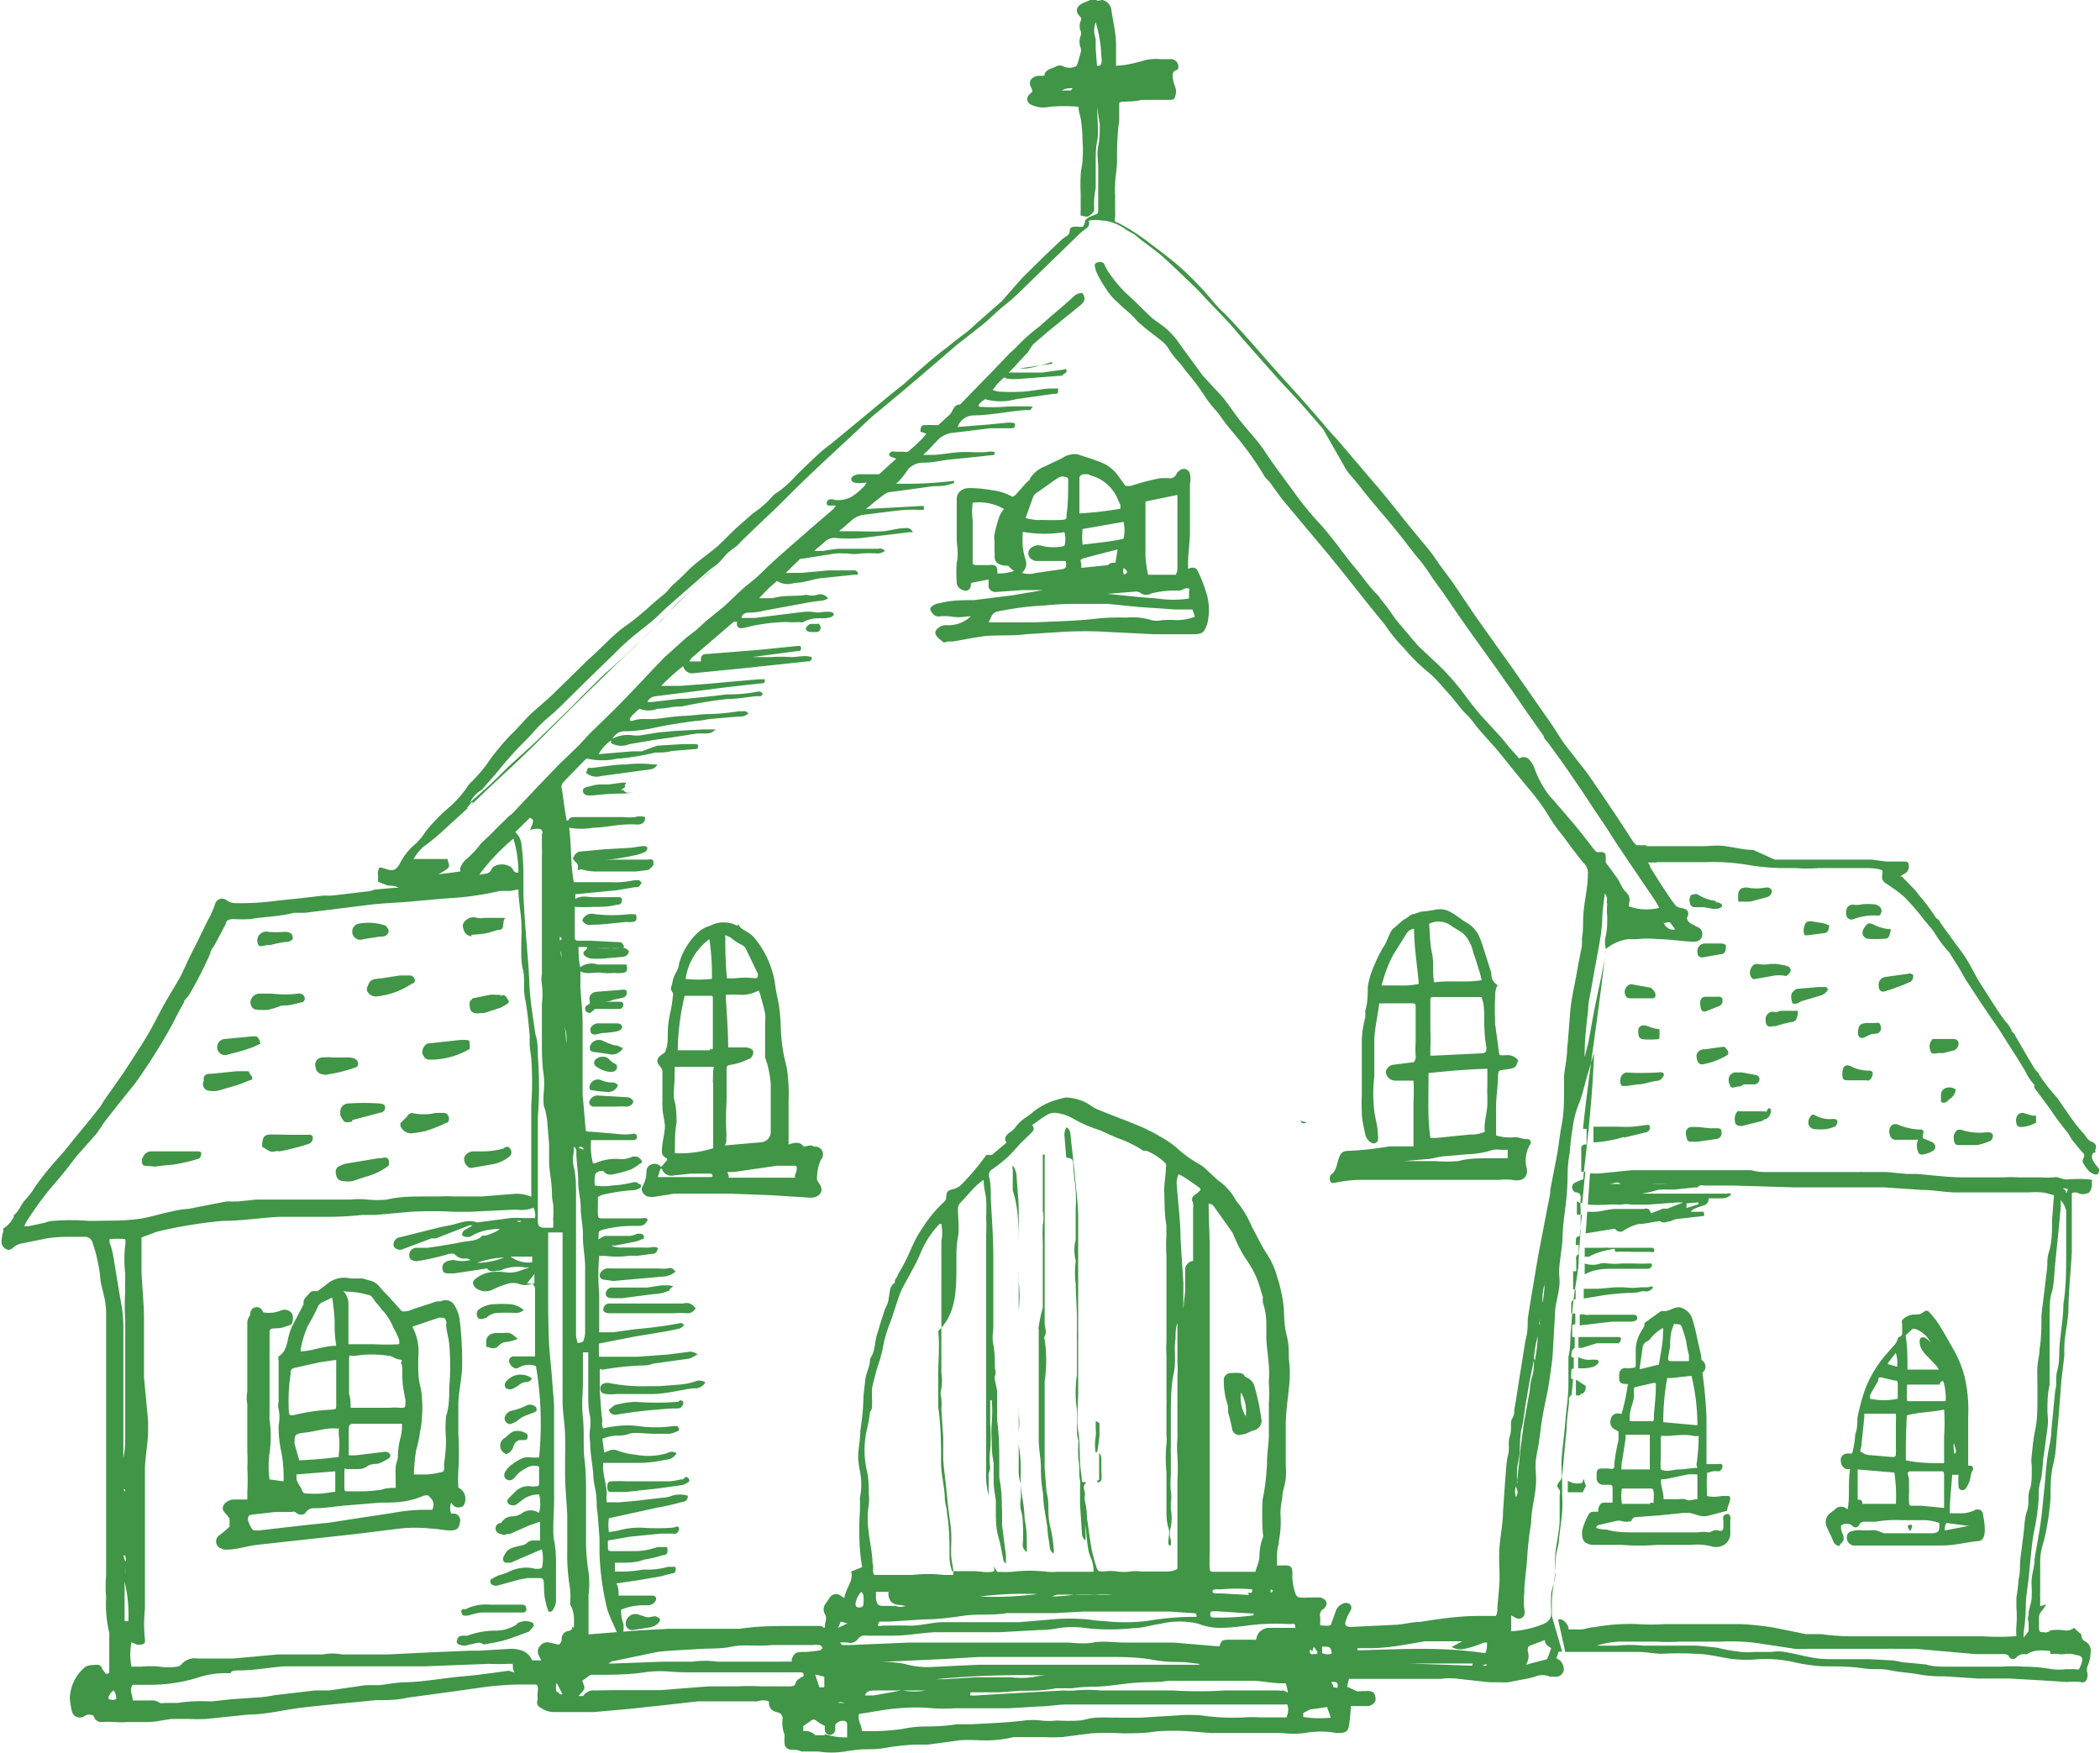
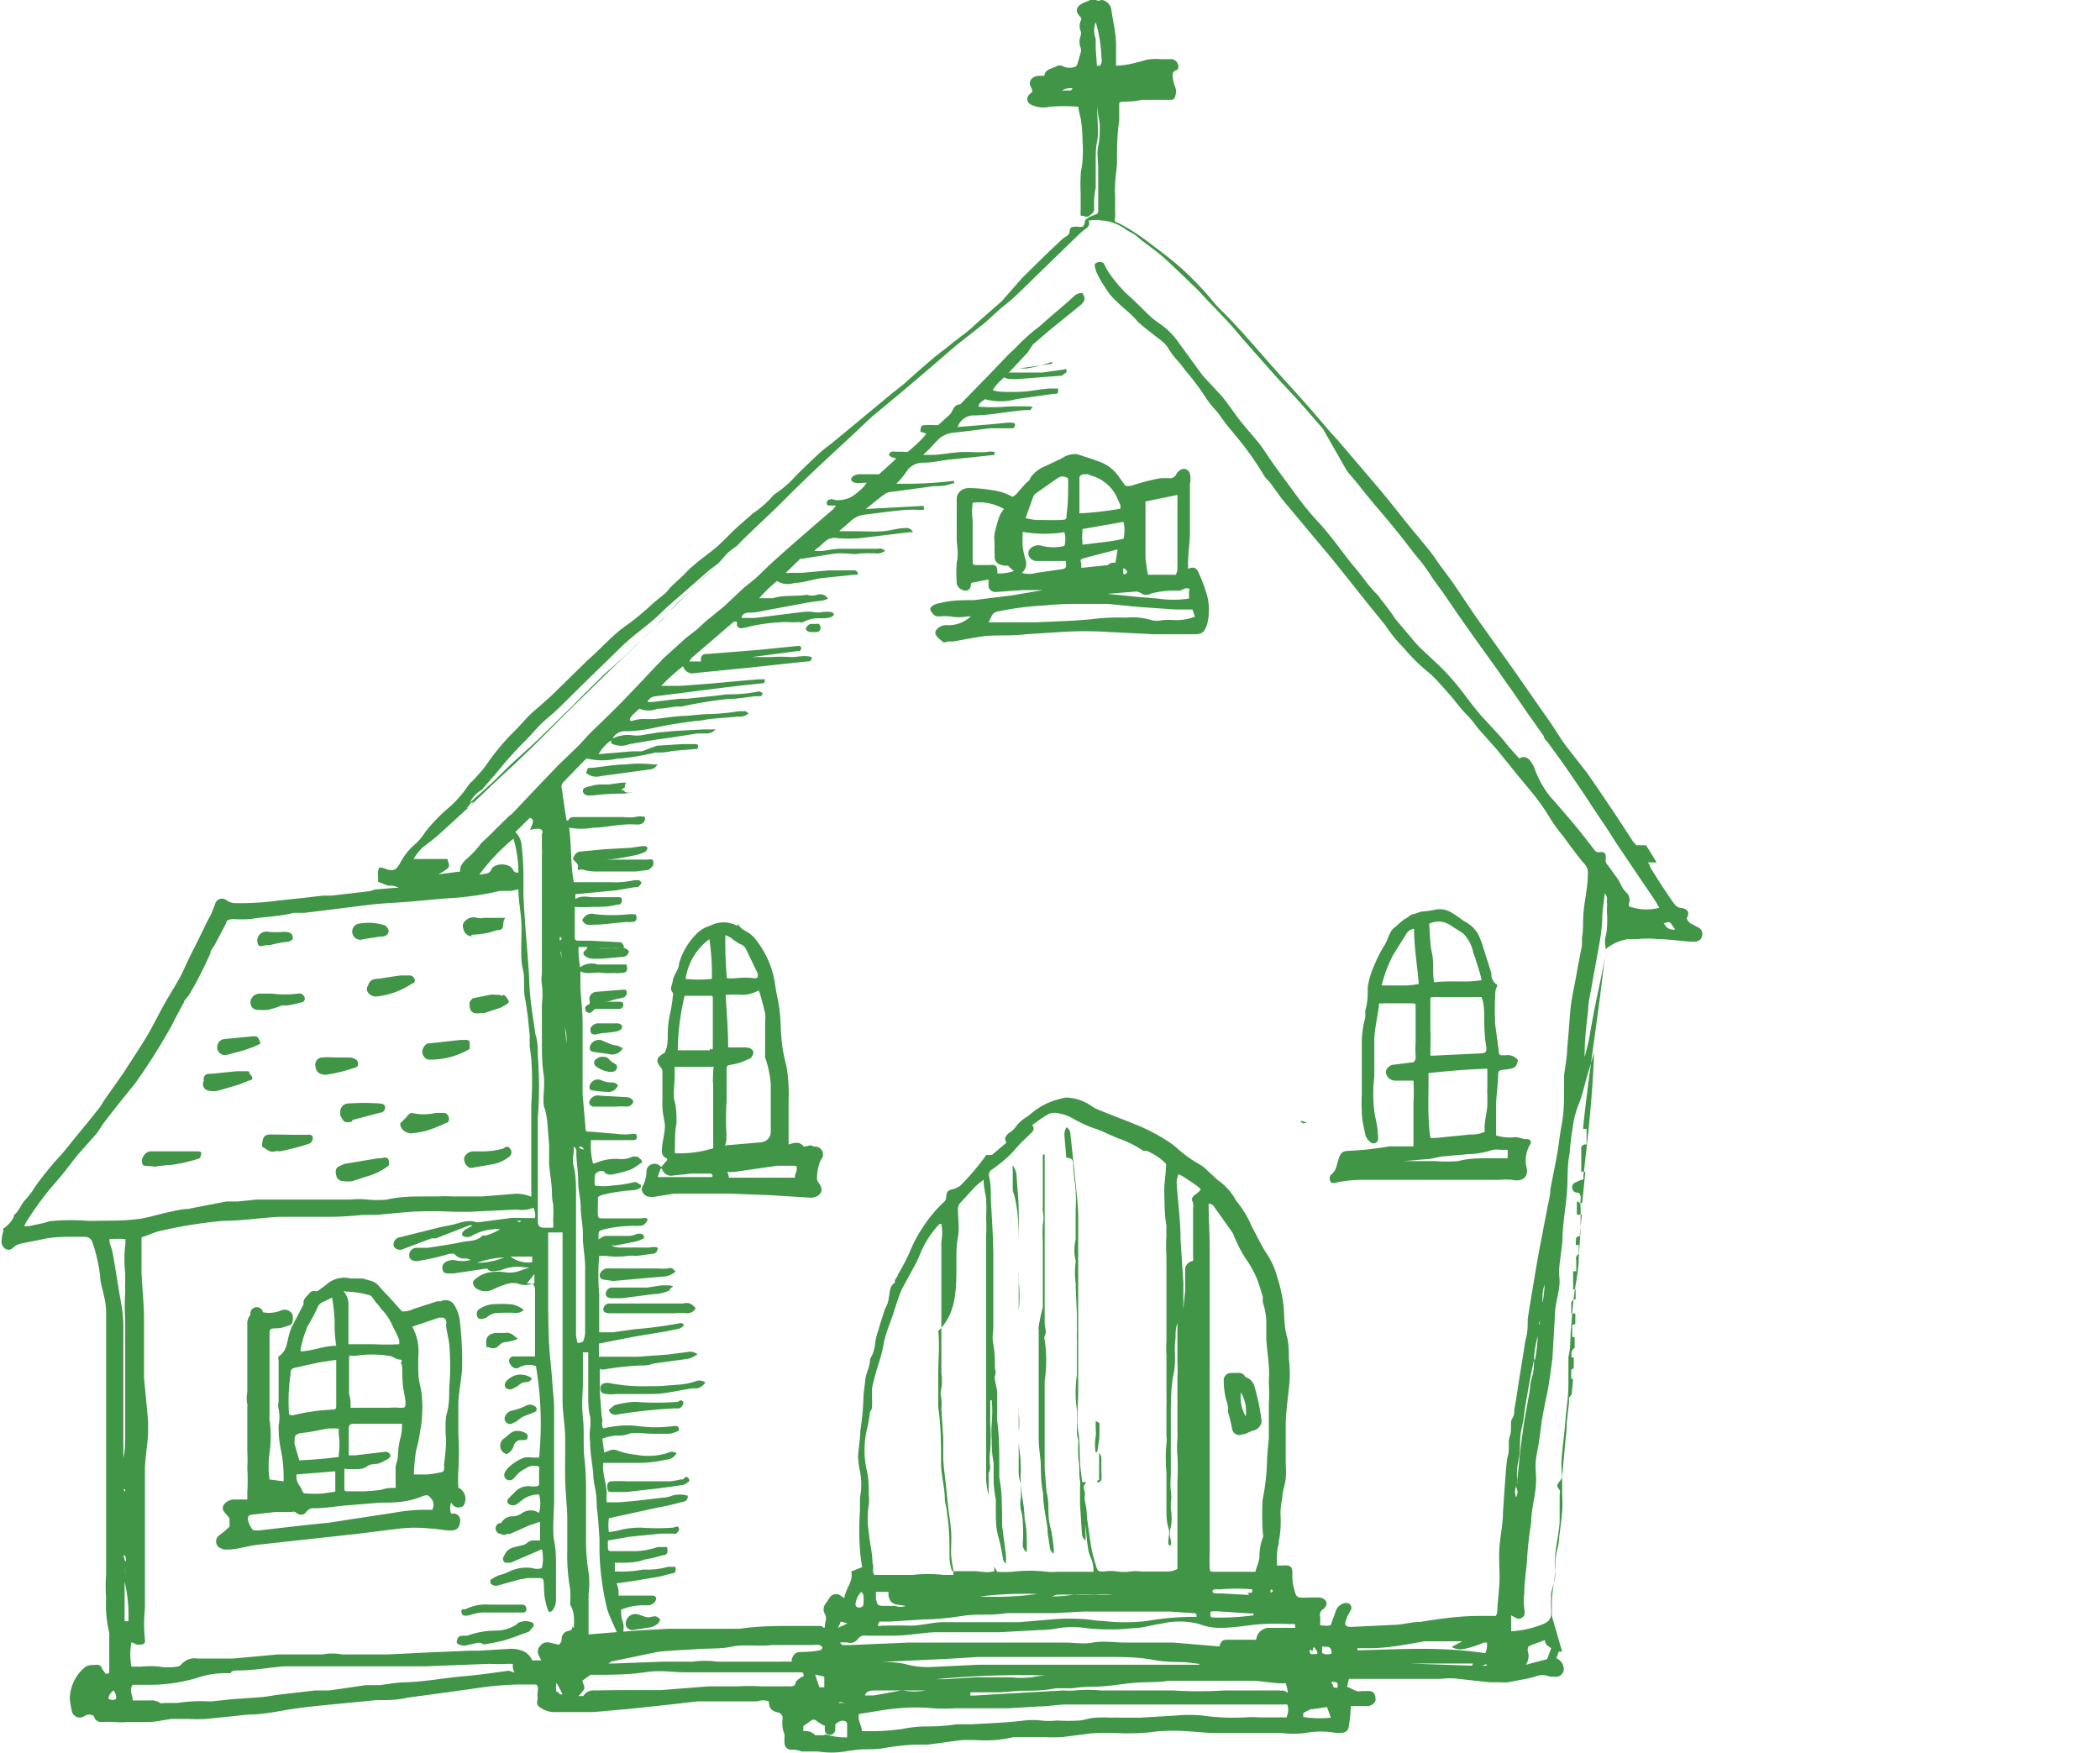
<svg xmlns="http://www.w3.org/2000/svg" id="Layer_1" data-name="Layer 1" viewBox="0 0 67.08 56.01">
  <defs>
    <style>.cls-1{fill:#409547;}</style>
  </defs>
  <title>v7</title>
  <path class="cls-1" d="M7.27,33.69l.49-.13.32-.11.24-.11c-.07-.24-.09-.25-.31-.23l-.83.08a.26.26,0,0,0-.24.3A.25.25,0,0,0,7.27,33.69Zm-.61,1.15a.81.81,0,0,0,.31,0l.65-.19L8,34.5c.09,0,.07-.1,0-.17s0-.11-.11-.11l-.33,0-.79.08c-.14,0-.2,0-.26.11a.61.61,0,0,0,0,.12A.21.21,0,0,0,6.66,34.84Zm1.63-2.58a2.06,2.06,0,0,0,.26,0A2.68,2.68,0,0,0,9,32.12l.17,0a3.63,3.63,0,0,0,.45-.1c.1,0,.13-.1.11-.16a.18.18,0,0,0-.21-.12,3.37,3.37,0,0,1-.84,0H8.58l-.31,0h0A.3.3,0,0,0,8,32C8,32.18,8.1,32.27,8.29,32.26Zm8.22,13.45c-.19,0-.28.16-.41.24a.28.28,0,0,0,.08.5.39.39,0,0,0,.23-.27.25.25,0,0,1,.21-.18.42.42,0,0,0,.12,0c.05,0,.1,0,.11-.08a.11.11,0,0,0-.06-.14A.52.52,0,0,0,16.51,45.71ZM4.94,37.27a5.14,5.14,0,0,1,.55-.06A5,5,0,0,0,6.38,37l0,0a.44.44,0,0,0,.05-.15c0-.06-.06-.07-.12-.07l-.71,0H5.41l-.55,0a.28.28,0,0,0-.28.16.24.24,0,0,0,0,.29C4.69,37.26,4.83,37.24,4.94,37.27Zm11.85,7.64a2,2,0,0,1-.47.16.3.3,0,0,0-.2.22.18.18,0,0,0,.2.2l.17-.08a1.59,1.59,0,0,1,.21-.15c.12-.06.24-.09.35-.14s.09-.06.09-.09,0-.08-.06-.11A.26.26,0,0,0,16.79,44.91ZM8.56,30.19l.07,0a3.86,3.86,0,0,1,.49-.1A.29.29,0,0,0,9.35,30l0-.05c0-.16-.15-.19-.31-.18a3.4,3.4,0,0,1-.45,0,.3.3,0,0,0-.32.11.29.29,0,0,0,0,.33C8.33,30.25,8.45,30.19,8.56,30.19Zm6.77,6.59h-.22a.32.32,0,0,0-.28.19.32.32,0,0,0,.16.33.23.23,0,0,0,.12,0l.57-.1a1.21,1.21,0,0,0,.61-.27.18.18,0,0,0,0-.24c-.06-.09-.14-.06-.21,0A2.6,2.6,0,0,1,15.33,36.78Zm.65-5s-.08,0-.12,0a.83.83,0,0,0-.22,0l-.54.11C15,32,15,32,15,32.06c0,.27.09.34.38.3l.09,0,.52-.17.18-.1c.11-.08.11-.09,0-.24S16,31.87,16,31.8Zm-4.73,4,.91-.24c.09,0,.16-.11.14-.19s-.1-.09-.17-.1a7.21,7.21,0,0,0-1,0,.26.26,0,0,0-.26.28s0,.07,0,.1C11,35.87,11,35.87,11.25,35.83Zm3.81-5.92a3.31,3.31,0,0,0,.53-.06l.3-.09c.07,0,.16,0,.18-.13s0-.16.07-.26l-.16,0-.52,0a.54.54,0,0,1-.22,0,.36.36,0,0,0-.37.09.21.21,0,0,0-.07.25A.29.29,0,0,0,15.06,29.91ZM12.17,37h-.09L11,37.18l-.18.08c-.13.08-.1.2-.07.32a.22.22,0,0,0,.22.15.93.93,0,0,0,.29,0l.42-.14a2,2,0,0,0,.74-.36C12.44,37,12.39,36.94,12.17,37Zm-.41-5.52a.18.18,0,0,0,0,.23.3.3,0,0,0,.28.12,2.48,2.48,0,0,0,1.12-.41c.06,0,.12-.08.08-.15a.17.17,0,0,0-.18-.11l-.28,0-.65.1C11.89,31.27,11.83,31.31,11.76,31.46ZM11.61,30l.52-.08c.09,0,.2,0,.26-.1s0-.16-.07-.25a1.66,1.66,0,0,0-.82-.07.26.26,0,1,0,.11.5Zm-1.26,4.34a4.9,4.9,0,0,0,1-.24.11.11,0,0,0,.08-.15c0-.1-.12-.16-.27-.17h-.52v0a1.93,1.93,0,0,0-.34,0,.23.23,0,0,0-.22.3A.25.25,0,0,0,10.35,34.32ZM13,35.67l-.21.21s0,0,0,.08a.36.36,0,0,0,.39.24,3.2,3.2,0,0,0,.41-.07,4.32,4.32,0,0,0,.66-.26c.07,0,.1-.08.09-.15s-.05-.18-.2-.17l-.22,0a1.66,1.66,0,0,1-.77,0A.24.24,0,0,0,13,35.67Zm.79-1.82A2.5,2.5,0,0,0,15,33.51a1,1,0,0,0,0-.18c0-.07,0-.11-.14-.11h-.15l-1,.11h-.05a.33.33,0,0,0-.17.32C13.56,33.81,13.61,33.86,13.79,33.85ZM8.66,36.24c-.21,0-.26.08-.28.25s0,.15.06.18.19.16.34.11a.4.4,0,0,1,.15,0,7.47,7.47,0,0,0,.93-.24.19.19,0,0,0,.13-.2c0-.09-.09-.1-.18-.09H9.34Zm6.09,15.29c0,.09.13.1.27.06a1.9,1.9,0,0,1,.36-.08h.9l.45,0a.1.1,0,0,0,.08-.13s0-.11-.11-.12l-.5,0h-.54a1.47,1.47,0,0,0-.8.15C14.75,51.38,14.71,51.45,14.75,51.53Zm6.12-24c0-.1-.11-.08-.19-.07h-.47l-.93,0-.06,0s0,0,.07,0c.34,0,.69-.08,1-.14a1.38,1.38,0,0,0,.34-.12s.05-.07.05-.11-.07-.07-.13-.06H20.5l-.33.05-.87.05-.74.07a.24.24,0,0,0-.2.11.67.67,0,0,0-.06.12c.05.1.19.15.16.28s.07.06.11.06a2,2,0,0,0,.42.07c.44,0,.88,0,1.31,0l.41-.05C20.84,27.69,20.89,27.64,20.87,27.55Zm.91,19.72a2.32,2.32,0,0,1-.38.07h-.5l-.88,0a4.07,4.07,0,0,0-.49,0c-.11,0-.14.08-.13.21s.06.13.15.13H20l1-.11v0l.79-.11a.38.38,0,0,0,.18-.09c.05,0,.08-.08,0-.15S21.85,47.26,21.78,47.27Zm-1.11-6.12-1,0h-.15a.21.21,0,0,0-.17.21c0,.08.08.13.2.13l.32,0,1-.13a1.28,1.28,0,0,0,.52-.12s0-.06.08-.1-.08-.06-.12-.06l-.22,0Zm1.16,3.65c-.08-.06-.08-.07-.17,0a8.92,8.92,0,0,1-1.37,0,2.8,2.8,0,0,0-.59.09c-.08,0-.15.09-.22.14s0,.06,0,.09.09.11.21.09a16.35,16.35,0,0,1,1.85-.2C21.68,45,21.8,45,21.83,44.8Zm-5.64-.43a.18.18,0,0,0,.21,0,1,1,0,0,0,.17-.1.35.35,0,0,1,.24-.1.19.19,0,0,0,.18-.12v0a.6.6,0,0,0-.83.11A.16.16,0,0,0,16.19,44.37Zm3.4-3.43,1.58-.14a.65.65,0,0,0,.41-.16c-.11-.12-.13-.13-.26-.1a1.26,1.26,0,0,1-.28,0h-.63c-.31,0-.63,0-.93,0a.29.29,0,0,0-.3.14c-.06.11,0,.21.12.22ZM21,24.42l-.06,0h-.07a3.62,3.62,0,0,0-.87,0c-.36,0-.72.07-1.09.11l-.13,0-.06.16a.52.52,0,0,0,.48.1l.37-.05,1.18-.16A.3.3,0,0,0,21,24.42Zm-.87,4.78a4.83,4.83,0,0,1-1.14,0,.32.32,0,0,0-.39.2.26.26,0,0,0,.3.14c.38,0,.75-.06,1.12-.09a.5.5,0,0,0,.17,0c.14,0,.17-.09.12-.24Zm.7,22.44a.33.33,0,0,1-.24,0l-.21-.07a.31.31,0,0,0-.39.34.21.21,0,0,0,.23.16l.51-.08a.53.53,0,0,0,.3-.14s.07-.1.05-.13-.09-.07-.14-.09A.21.21,0,0,0,20.87,51.64Zm-1-26.4.13-.09s0-.06,0-.08A.16.16,0,0,0,20,25h-.13l-.43.06c-.1,0-.21,0-.31,0a1.36,1.36,0,0,0-.29.06.6.6,0,0,0-.19.06.14.14,0,0,0,0,.17.23.23,0,0,0,.12.06h.17a7.93,7.93,0,0,1,1-.06,1.57,1.57,0,0,0,.3-.05C20.08,25.33,20,25.35,19.91,25.24ZM42.52,37.78a.24.24,0,0,0,.14,0,4.08,4.08,0,0,1,.93-.09h.35l.65,0,1.33,0,1.06,0c.3,0,.61,0,.92,0a1.8,1.8,0,0,1,.4,0c.32.07.52-.08.47-.36a1,1,0,0,1,.1-.76.11.11,0,0,0-.11-.18c-.14,0-.25-.08-.41-.06a1.46,1.46,0,0,1-.56-.06c0-.11,0-.2,0-.3s0-.44,0-.67.05-.56.06-.85,0-.25.28-.29.3-.07.36-.29a.41.41,0,0,0-.4-.16H48c-.07,0-.12,0-.12-.1l-.12-.89a.31.31,0,0,1,0-.1,6.61,6.61,0,0,1,0-.77c0-.12,0-.25.08-.38a.39.39,0,0,1-.2-.38s0,0,0,0l-.27-.85a2.62,2.62,0,0,0-.15-.39,1,1,0,0,0-.36-.37c-.18-.1-.33-.24-.5-.33a.71.71,0,0,0-.52-.09,3.11,3.11,0,0,1-.44.06l-.24.08c-.1,0-.18.11-.27.15s-.24.2-.37.3-.18.35-.28.52a3.87,3.87,0,0,0-.33.64,2.61,2.61,0,0,0-.22.72c0,.25,0,.5-.08.75a1.6,1.6,0,0,1,0,.23,3,3,0,0,0-.11.84c0,.13,0,.26,0,.39s0,.45,0,.67,0,.37,0,.56a5.06,5.06,0,0,0,0,.55c0,.26.07.51.12.76a.51.51,0,0,0,.16.21.15.15,0,0,0,.23-.05.59.59,0,0,0,0-.23c0-.23-.08-.47-.11-.71a4.58,4.58,0,0,1,0-1.11c0-.1,0-.19,0-.29,0-.3,0-.59,0-.88s.1-.74.15-1.11c0,0,0,0,0-.06a1,1,0,0,0,.17,0l.84,0c.15,0,.16,0,.16.13,0,.38,0,.75,0,1.13a2.83,2.83,0,0,0,0,.41.26.26,0,0,1-.06.21l-.63.08c-.14,0-.27.14-.26.25s.11.26.31.26l.18,0,.39,0a5.48,5.48,0,0,1,0,.7c0,.24,0,.48,0,.71s0,.46,0,.69l-.22,0c-.18,0-.37,0-.55,0a10.29,10.29,0,0,1-1.23.14c-.28,0-.33.06-.4.29s-.07.35-.24.48A.22.22,0,0,0,42.52,37.78Zm4.89-5.43c0,.37,0,.74.07,1.11,0,.13,0,.18-.19.19l-1.46.07a.76.76,0,0,1-.14,0c0-.08,0-.15,0-.22a5.46,5.46,0,0,0,0-.58c0-.16,0-.32,0-.48s0-.31,0-.46,0-.12.15-.13h1l.48,0C47.39,32,47.4,32.18,47.41,32.35Zm-1.06-2.78c.13.09.27.16.4.26a1.2,1.2,0,0,1,.31.6c.08.21.14.43.21.64l.06.24c-.51.09-1,0-1.52.07-.06-.31,0-.63-.07-.94s-.06-.62-.09-.93A.67.67,0,0,1,46.35,29.57Zm-.72,4.71c.63-.07,1.24-.12,1.88-.14,0,.2,0,.38,0,.56a2.81,2.81,0,0,0,0,.29l0,.26c0,.21-.06.42-.08.64a.91.91,0,0,0,0,.26.93.93,0,0,1-.45.09l-1.1.11h-.19C45.59,35.65,45.64,35,45.63,34.28Zm-.89-2.8c-.18,0-.37,0-.61,0,.06-.19.1-.36.17-.53a3.82,3.82,0,0,1,.21-.46l.42-.67a.31.31,0,0,1,.24-.15c0,.58.1,1.16.15,1.76A2.34,2.34,0,0,1,44.74,31.48Zm-1.4,5.7a3.7,3.7,0,0,1,.48-.07.69.69,0,0,1,.2,0,.65.65,0,0,0,.31,0l.3,0,.91-.08c.18,0,.36-.07.55-.09l.8-.07a2.75,2.75,0,0,0,.8-.14,1.06,1.06,0,0,1,.25,0h.22V37l-.58,0c-.34,0-.67,0-1,.09a4.9,4.9,0,0,1-.76,0l-1.09,0h-1.3a.38.38,0,0,1-.17,0S43.31,37.18,43.34,37.18Zm-1.59-1.32v0l-.21-.06C41.6,35.89,41.6,35.9,41.75,35.86Zm-21.7-.81L19.16,35a.29.29,0,0,0-.32.15c-.05.09,0,.17.1.2h.14c.2,0,.4,0,.6,0a1.82,1.82,0,0,1,.33,0,.23.23,0,0,0,.22-.15.16.16,0,0,0-.05-.09A.3.3,0,0,0,20.05,35.05ZM33.92,14.64l-.55.26a1,1,0,0,0-.46.37c0,.07-.12.13-.17.2l-.16.18c-.07.07-.12.17-.24.22a1.73,1.73,0,0,0-.64-.21,4.53,4.53,0,0,0-.74-.07c-.23,0-.4.15-.4.35s0,.36,0,.54,0,.48,0,.71.07.52,0,.78a4.56,4.56,0,0,0,0,.64.23.23,0,0,0,.08.17.33.33,0,0,0,.21.09.17.17,0,0,0,.16-.16c0-.07,0-.1.12-.11l.45-.09a.57.57,0,0,0,0,.13.56.56,0,0,0,0,.12.23.23,0,0,0,.24.15l.84-.06.66,0v0l-1,.17-.81.1-.39.05c-.37,0-.75,0-1.11.1a.46.46,0,0,0-.23.09c-.09.06-.08.13,0,.22a.23.23,0,0,0,.23.11,1.94,1.94,0,0,1,.34,0,1.46,1.46,0,0,0,.55,0s.07,0,.11,0a1.05,1.05,0,0,1-.8.28c-.18,0-.39.17-.32.3s.14.15.21.22.13,0,.2,0l.16,0c.34-.06.67-.13,1-.17s.87,0,1.31-.06l1.1-.07a11.75,11.75,0,0,1,1.57,0l1.42.07,1.18,0c.32,0,.41,0,.52-.32a1.87,1.87,0,0,0,0-.91,4.83,4.83,0,0,0-.29-.77c-.06-.13-.15-.16-.32-.09V18c0-.31.05-.62.06-.93,0-.53,0-1.07,0-1.61a.72.72,0,0,0,0-.32.2.2,0,0,0-.34-.1.22.22,0,0,0-.09.1.24.24,0,0,1-.19.14,2,2,0,0,0-.35,0,7.17,7.17,0,0,0-.91.24.84.84,0,0,1-.18,0l-.21-.29a1.25,1.25,0,0,0-.62-.48c-.23-.09-.47-.16-.71-.24A.72.72,0,0,0,33.92,14.64Zm-2.06,3.68v-.05c0-.18-.05-.24-.25-.22l-.41,0c-.09,0-.13,0-.13-.1s0-.33,0-.49,0-.56,0-.84a2.09,2.09,0,0,1,0-.56,1.58,1.58,0,0,1,1,.2,1,1,0,0,0-.14.22,4,4,0,0,0-.16.57.76.76,0,0,0,0,.26.57.57,0,0,0,0,.13,1.7,1.7,0,0,0,0,.22.45.45,0,0,1,0,.11c0,.19.11.27.33.3l.1,0a1.54,1.54,0,0,0,.19.17A1.59,1.59,0,0,1,31.86,18.32ZM33,15.88a.27.27,0,0,1,.09-.12l.58-.41.15-.1a.26.26,0,0,1,.24,0c.08,0,.06.11.06.18,0,.32,0,.64-.05,1,0,.16,0,.17-.2.18s-.52,0-.78,0a2.61,2.61,0,0,1-.33-.06C32.86,16.27,32.93,16.07,33,15.88Zm.1,2.42a.8.8,0,0,1-.46,0,.38.38,0,0,0,.12-.42,2.59,2.59,0,0,1-.09-.4,4.18,4.18,0,0,1,0-.49A4,4,0,0,0,34,17a.82.82,0,0,1,0,.44,1.55,1.55,0,0,1-.71,0,.36.36,0,0,0-.41.12.22.22,0,0,0,0,.23.28.28,0,0,0,.22.13l.8,0c.05,0,.13,0,.14,0a.37.37,0,0,1,0,.21s-.06.05-.1.05Zm5.07,1.4a1.71,1.71,0,0,1-.59.11,3.53,3.53,0,0,0-.46,0,.74.74,0,0,1-.34,0,2,2,0,0,0-.8-.08,7,7,0,0,0-1.12.05c-.59.06-1.18.07-1.77.1-.38,0-.76,0-1.14,0l-.37,0,.1-.21a.27.27,0,0,1,.21-.14,9.32,9.32,0,0,1,1.5-.19,9.08,9.08,0,0,1,.91-.05l1.08,0,1,.1,1.17.08.54,0Zm-3.47-1.89,1-.26-.07.43a.26.26,0,0,0-.25.08s0,0-.06,0l-.78.08,0-.14C34.49,17.87,34.51,17.86,34.71,17.81Zm2.91-2a1.49,1.49,0,0,1,0,.18c0,.42,0,.84,0,1.26,0,.25,0,.5,0,.76s0,.22-.05.35h-.89a5.39,5.39,0,0,1-.08-.56c0-.21,0-.42,0-.64s0-.32,0-.49v-.37c0-.08,0-.16,0-.28Zm-1.37,3.09a.29.29,0,0,1,.22.06.31.31,0,0,0,.31,0,2.93,2.93,0,0,1,.89-.09c.06,0,.13-.05.19-.07s.1,0,.13,0,0,.07,0,.11l0,.21a3.3,3.3,0,0,1-1,0l-.61-.05-1-.1v0ZM36,18.27s0,.05-.06.07-.05,0-.06-.05,0-.07,0-.12S36,18.21,36,18.27Zm-.11-1.6a1.26,1.26,0,0,1,0,.54c-.43.1-.86.13-1.31.19a2.8,2.8,0,0,1,0-.5ZM34.6,15.15s.11,0,.16,0a.67.67,0,0,0,.15.06,1.28,1.28,0,0,1,.76.66l.12.27s0,.06,0,.11a10.92,10.92,0,0,1-1.31.15v-.28c0-.29,0-.59,0-.88A.17.17,0,0,1,34.6,15.15ZM54.21,29.61l-.14-.08a.29.29,0,0,1-.19-.2v0c.12-.21,0-.31-.21-.33a.31.31,0,0,1-.14-.07,3.32,3.32,0,0,1-.26-.36c-.19-.28-.38-.58-.56-.87,0,0,0-.08-.08-.15h.29L52.58,27h-.31l-.1-.11c-.23-.35-.46-.71-.69-1.05s-.53-.79-.8-1.17L50,23.8c-.16-.22-.3-.46-.45-.68l-1.22-1.75-1.21-1.7L46.4,18.6,46,18.06c-.12-.17-.23-.34-.36-.5-.27-.33-.55-.66-.82-1s-.5-.63-.76-.94l-1.33-1.56-.22-.24c-.26-.3-.51-.6-.77-.89-.42-.48-.86-.95-1.28-1.43s-.87-1-1.34-1.48a4.51,4.51,0,0,1-.47-.51,10.54,10.54,0,0,0-.87-.9c-.31-.28-.65-.54-1-.8a6.67,6.67,0,0,0-1.08-.7c-.1,0-.1-.1-.08-.18a.53.53,0,0,0,0-.12c0-.2,0-.39,0-.59a1.61,1.61,0,0,1,0-.31c0-.23.05-.46.06-.69,0-.45,0-.9.07-1.36,0-.06,0-.13,0-.19V3.34c0-.06,0-.08.11-.09s.4,0,.6-.06l.88,0c.12,0,.17,0,.2-.12a.41.41,0,0,0,0-.29,1,1,0,0,1-.08-.34.17.17,0,0,1,.11-.2c.09,0,.1-.19,0-.28s-.14-.07-.23-.07h-.27a1.41,1.41,0,0,0-.28,0c-.16,0-.31.07-.46.1a3,3,0,0,1-.68.11c0-.22,0-.44,0-.66,0-.38-.1-.76-.15-1.13A.37.37,0,0,0,35.21,0c-.06,0-.14.05-.19,0a.24.24,0,0,0-.19,0l-.22.09c-.25.12-.28.28-.09.46a.1.1,0,0,1,0,.12.4.4,0,0,0,0,.32.25.25,0,0,1,0,.15.53.53,0,0,0,0,.39.26.26,0,0,1,0,.15l-.09.32a.45.45,0,0,1-.06.12.49.49,0,0,1-.41,0,.22.22,0,0,0-.22,0c-.15.08-.36.09-.38.3h-.14c-.25,0-.39.17-.29.36s0,.17-.06.25a.19.19,0,0,0,.06.31.89.89,0,0,0,.6.07,5.57,5.57,0,0,1,.92,0c0,.15.06.29.08.43a5.06,5.06,0,0,1,.05.68,3.76,3.76,0,0,1,0,.58c0,.17-.06.34-.06.51a5.62,5.62,0,0,0,0,.58c0,.17,0,.35,0,.52a1.49,1.49,0,0,0,0,.18c.11,0,.19.07.28,0s.16-.12.15-.23A2.66,2.66,0,0,1,35,6c0-.27,0-.54,0-.81s0-.47.05-.7,0-.67,0-1c0-.06,0-.12,0-.16s0,0,0,0c0,.22.05.43.08.65v0c0,.23,0,.46-.05.69s0,.48,0,.72,0,.48,0,.72,0,.37,0,.55,0,.16-.18.23a.55.55,0,0,0-.24.15s0,.12-.07.2a.47.47,0,0,1-.17,0c-.15,0-.23,0-.25.12a.21.21,0,0,1-.13.2l-.1.07-.57.54-.71.7L32,9.62l-.82.72a3.9,3.9,0,0,1-.38.33c-.25.18-.47.37-.71.55s-.54.45-.81.68l-.4.36-.44.35-1,.83-.86.71c-.14.11-.28.21-.41.33s-.5.47-.74.71a3.45,3.45,0,0,1-.6.54s-.12.07-.15.12a3.32,3.32,0,0,1-.63.55l-.49.43c-.22.2-.41.41-.63.61s-.7.52-1,.83c-.14.15-.29.28-.43.41s-.16.19-.25.27-.3.24-.44.37-.36.32-.55.47-.32.23-.48.36c-.35.29-.64.62-1,.93l-.52.51-.51.5c-.15.15-.31.29-.47.43s-.27.23-.39.35-.37.41-.57.6a7.27,7.27,0,0,0-.81,1,6.27,6.27,0,0,1-.42.48.91.91,0,0,0-.18.21,3.52,3.52,0,0,1-.61.67,5.48,5.48,0,0,0-.71.74,1.91,1.91,0,0,1-.31.38,2,2,0,0,0-.51.64c-.13.22-.22.25-.47.16s-.18,0-.22.06a.48.48,0,0,0,0,.2.62.62,0,0,0,0,.16l.31.12c.1,0,.24,0,.34.07l-.11,0-.58.05c-.09,0-.17.05-.25.06l-1.2.14-.27,0-.69.08-.76.08a8.61,8.61,0,0,1-1.34.08.48.48,0,0,1-.29-.09.23.23,0,0,0-.37.12,3.65,3.65,0,0,1-.14.35c-.07.13-.14.26-.2.39s-.11.22-.16.33-.23.45-.34.68-.17.38-.27.57-.32.54-.48.82-.35.67-.54,1-.52.82-.78,1.23l-.59.84c-.07.09-.12.2-.19.29s-.29.37-.44.55l-.33.4c-.18.22-.35.45-.55.66a10.64,10.64,0,0,0-.74.92s-.07.12-.11.17a3.36,3.36,0,0,1-.24.29c-.12.15-.17.33-.33.45l0,.05a.9.9,0,0,1-.33.37.09.09,0,0,0,0,.08,1.2,1.2,0,0,0-.06.32.26.26,0,0,0,.14.26c.11.06.19,0,.28-.09l0,0a.71.71,0,0,1,.18-.08l.84-.17a4.07,4.07,0,0,1,.61-.05c.2,0,.41,0,.61,0a.24.24,0,0,1,.24.17,4.44,4.44,0,0,1,.15.52,5.67,5.67,0,0,1,.1.57c0,.19.07.38.11.58a2.43,2.43,0,0,1,.08.54c0,.11,0,.22,0,.33s0,.5,0,.75,0,.42,0,.62,0,.48,0,.72l0,1c0,.09,0,.19,0,.28s0,.21,0,.31c0,.28,0,.57,0,.85,0,.08,0,.15,0,.23l0,1.13c0,.54,0,1.08,0,1.61,0,.2,0,.39,0,.59a4.45,4.45,0,0,0,0,.73,3.84,3.84,0,0,0,.1,1.12.34.34,0,0,1,0,.1c0,.37,0,.74,0,1.11,0,.08,0,.09-.11.1l-.12-.16c0-.06-.07-.14-.18-.13s-.27,0-.37.08a1.35,1.35,0,0,0-.48,1,3.07,3.07,0,0,0,.07.42.26.26,0,0,0,.41.13.28.28,0,0,1,.28,0,.67.67,0,0,0,.06.12.31.31,0,0,0,.15.08,4.36,4.36,0,0,1,.51,0,1.82,1.82,0,0,0,.33,0c.23,0,.47,0,.69,0s.51-.07.76-.1l.52,0a5.62,5.62,0,0,0,.58,0l1.35-.14c.41,0,.82-.08,1.23-.15s.73-.1,1.1-.14l1.75-.17c.34,0,.68,0,1-.08l1.19-.16,1.07-.15a9.79,9.79,0,0,1,1.32-.11c.17,0,.33,0,.49,0s.06.27.08.39a.36.36,0,0,1,0,.11.18.18,0,0,0,.1.24.72.72,0,0,0,.41.14l.41,0c.29,0,.59,0,.88,0l1.13-.1,1.3-.14.88-.1.86,0,1.05,0a.53.53,0,0,1,.37,0c0,.19.06.3.28.35a.19.19,0,0,1,.16.19,1,1,0,0,0,.06.52s0,.06,0,.09a1.13,1.13,0,0,0,0,.18.21.21,0,0,0,.17.21c.12,0,.24,0,.37.06l.53,0a2.76,2.76,0,0,0,.86,0,5.54,5.54,0,0,1,.57-.07c.25,0,.5,0,.75-.05a7.3,7.3,0,0,1,.94-.1h.39l.6-.08.44-.06a5.25,5.25,0,0,1,.56,0,3.94,3.94,0,0,0,1.14-.1h.1c.28,0,.57,0,.86,0a5.72,5.72,0,0,0,.59,0l.93-.12a9.13,9.13,0,0,1,1,0c.36,0,.71,0,1.07-.06a6.72,6.72,0,0,1,1.1,0l.65.05h1.51c.25,0,.5,0,.75,0a3.14,3.14,0,0,0,.75,0,2.69,2.69,0,0,1,1,0c.23,0,.36,0,.4-.23a5.86,5.86,0,0,0,.06-.63l.22,0h.28a.29.29,0,0,0,.29-.18c0-.23-.06-.32-.32-.3l-.13,0a.44.44,0,0,1-.16,0l-.3-.14.06-.25.21,0,.66,0,2.08,0a2,2,0,0,1,.55,0h0l1,.11h.34a1.92,1.92,0,0,0,.24,0l.41-.08a3.63,3.63,0,0,0,.45-.1.61.61,0,0,1,.48,0l.13,0a.26.26,0,0,0,.31-.2.38.38,0,0,0-.24-.39,1.8,1.8,0,0,0,.08-.21h.11l-.33-1.14c0-.15,0-.29,0-.43,0-.3.07-.6.1-.89s0-.53.07-.79.05-.3.07-.45.07-.52.09-.78,0-.4,0-.62h0l0-.37,0,0a.86.86,0,0,1,0-.16c.05-.48.09-1,.14-1.44,0-.3.05-.6.08-.9a.79.79,0,0,1,0-.13.2.2,0,0,1,.08-.1l.05-.51-.06,0a1.34,1.34,0,0,1,0-.19c0-.11,0-.14.08-.14l0-.36-.07,0a.75.75,0,0,1,0-.15.19.19,0,0,1,.1-.15l0-.35h-.08c0-.12,0-.23,0-.33s.06-.06.1-.08h0l0-.34-.13,0c0-.13,0-.24,0-.35a.18.18,0,0,1,.14-.11l0-.31h-.08c0-.19,0-.38,0-.58h.1l0-.35,0,0a.2.2,0,0,1,0-.11.14.14,0,0,1,.08-.09h0l0-.29h-.09a.22.22,0,0,1,0-.11c0-.13,0-.15.12-.17l.07-.69h-.16c0-.14,0-.25,0-.37s.07,0,.1,0h.07l.1-1h-.13c0-.28,0-.53,0-.79a.16.16,0,0,1,.1-.08h.07l0-.5h-.11l0-.05v0c.2-1.9.52-3.79.72-5.69A1.46,1.46,0,0,1,52,30h0a3,3,0,0,0,.3,0,2.84,2.84,0,0,1,.65,0c.35,0,.7.06,1.05.08l.14,0c.12,0,.22-.09.23-.19A.23.23,0,0,0,54.21,29.61Zm-20-26.72-.29,0a.54.54,0,0,1,.34-.07Zm.89-.79h-.06L35,1.55,35,1.24a.75.75,0,0,1,0-.53,4.28,4.28,0,0,1,.18,1.06C35.18,1.87,35.23,2,35.13,2.1ZM23.31,17.62l0,0-.12.13,0,0Zm-7.92,7.61.47-.54a12.39,12.39,0,0,1,.89-1c.18-.17.33-.36.5-.53s.3-.27.46-.41l.22-.21.79-.78.74-.72c.21-.2.41-.41.63-.6s.46-.37.69-.56.35-.32.52-.48l0,0,1.28-1.12c.11-.1.24-.19.36-.28l0,0c-.13.12-.25.25-.37.37l-.76.73a6,6,0,0,0-.5.51,13.19,13.19,0,0,1-1,1c-.31.31-.64.61-1,.92l-.73.72-.29.3-1.14,1.11c-.26.25-.54.49-.81.74s-.51.51-.78.75l-.55.49A.94.94,0,0,1,15.39,25.23Zm-.27.38c-.06.09-.11.18-.23.21C15,25.75,15,25.65,15.12,25.61ZM2.93,39l-.1,0a7.07,7.07,0,0,0-1.13,0,.88.88,0,0,0-.27.06l-.51.11H.77L.86,39a11.62,11.62,0,0,1,.72-1c.19-.22.38-.44.56-.67s.24-.32.37-.47l.55-.62c.09-.11.16-.23.24-.35.32-.42.65-.83,1-1.26a18.93,18.93,0,0,0,1.2-1.9c.12-.24.24-.47.37-.7,0-.08.12-.16.17-.25a11.91,11.91,0,0,0,.68-1.33c0-.09.09-.18.14-.27l.36-.68c0-.1.1-.14.24-.14a4.73,4.73,0,0,0,.53,0c.46-.08.94-.08,1.39-.2.11,0,.23,0,.35,0l.89-.11,1.12-.14c.46-.06.92-.07,1.38-.11s.94-.09,1.42-.12a9.67,9.67,0,0,0,1.43-.22l.34,0,.25-.05c0,.34.07.68.09,1s0,.58,0,.88,0,.47.06.71,0,.59.06.89.06.38.09.58l.06.6c0,.11,0,.23,0,.34l.05.4a10.64,10.64,0,0,1,0,1.49l0,1c0,.12,0,.24,0,.36s0,.27,0,.41c0,.33,0,.65,0,1a1.15,1.15,0,0,1,0,.16,1.16,1.16,0,0,0-.58-.09l-1,.08h-.23c-.22,0-.44,0-.67,0a4.38,4.38,0,0,0-.5,0l-.39,0c-.41,0-.83,0-1.24.1a3.13,3.13,0,0,1-.61,0,2.73,2.73,0,0,0-.57,0c-.2,0-.41,0-.62,0l-1.38,0c-.34,0-.68,0-1,0l-.58.06-.37,0L6,38.62c-.2,0-.41.06-.61.1s-.6.16-.9.21a6.48,6.48,0,0,1-.77.06ZM15.31,27.94a6.54,6.54,0,0,1,1.09-1.15,3.77,3.77,0,0,1,.16,1.08.14.14,0,0,1-.17-.08c-.1-.23-.61-.24-.7,0a.22.22,0,0,1-.2.12A1,1,0,0,1,15.31,27.94Zm2-1.32c0,.15,0,.31,0,.46a2.51,2.51,0,0,1,0,.27c0,.29,0,.57,0,.86,0,.12,0,.25,0,.37,0,.32,0,.64,0,1s0,.46,0,.68v.05c0,.27,0,.53,0,.8a1,1,0,0,0,0,.34,2.57,2.57,0,0,1,0,.62c0,.11,0,.23,0,.34v.88c0,.32,0,.64.05,1s0,.55,0,.83c0,.1,0,.21.05.32a2.53,2.53,0,0,1,.07.38l.06.74c0,.19,0,.38,0,.57s.06.51.08.76,0,.38.05.57a3.87,3.87,0,0,1,0,.48,2.61,2.61,0,0,1,0,.28l-.26,0c-.2,0-.23-.07-.23-.24s0-.46,0-.69c0-.41,0-.82,0-1.22s0-.92,0-1.38a12.69,12.69,0,0,0,0-1.95c0-.24,0-.47-.08-.71-.07-.53-.17-1.06-.19-1.6s-.07-1.06-.11-1.58-.06-.84-.08-1.26c0-.2,0-.4,0-.59q0-.51-.06-1a.62.62,0,0,0-.2-.42l.47-.46c.13.08.13.08,0,.39C17.32,26.42,17.33,26.52,17.33,26.62Zm.57,3.73a.41.41,0,0,1,.05.09c0,.27.06.55.08.83s0,.65,0,1,0,.44.06.66,0,.51,0,.76,0,.28,0,.42,0,.33,0,.5a2.28,2.28,0,0,0,0,.26c0,.19,0,.38.05.57a.37.37,0,0,0,0,.14.38.38,0,0,1,0,.15,1.45,1.45,0,0,0,0,.35.57.57,0,0,1,0,.29H18.2c0-.15,0-.29,0-.44s-.07-.54-.1-.81,0-.38,0-.57,0-.38,0-.57c0-.39,0-.77-.06-1.16s0-.86,0-1.29c0-.16,0-.32,0-.47A4,4,0,0,1,17.9,30.35Zm0-.3v-.13C18,30,17.92,30,17.88,30.05ZM17,40.14l0,.18a.91.91,0,0,1-.69-.18ZM16.5,39h.15C16.58,39.09,16.54,39,16.5,39Zm.57,1.7V41l-.24,0ZM3.46,54.26A.38.38,0,0,1,3.63,54a.39.39,0,0,1,.08.27A.23.23,0,0,1,3.46,54.26Zm.48-7.53,0-.93c0-.28,0-.56,0-.84s0-.52,0-.78c0-.55,0-1.11,0-1.66a4.52,4.52,0,0,0-.09-1c-.09-.5-.16-1-.25-1.49a1.8,1.8,0,0,0-.1-.33s0-.07,0-.12a4.17,4.17,0,0,1,.5,0,.71.71,0,0,1,0,.2,3.88,3.88,0,0,0,0,.9c0,.09,0,.18,0,.27a1.52,1.52,0,0,0,0,.21s0,.08,0,.11a6.44,6.44,0,0,0,0,.88c0,.25,0,.51,0,.76s0,.51,0,.76,0,.73,0,1.1,0,.68,0,1,0,.54-.06.81,0,.47,0,.71a.3.3,0,0,0,0,.1H3.94Zm0,.85H4l0,.07H4S3.94,47.6,3.94,47.58Zm0,2.11H4c0,.07.06.13,0,.19Zm0,.37H4v.26H4A2.28,2.28,0,0,1,4,50.06Zm.11,1.73c-.08,0-.07,0-.07-.09,0-.23,0-.46,0-.69s0-.32,0-.48A4.45,4.45,0,0,1,4.1,51.79Zm12.2,1.58c-.45.06-.91.13-1.36.17-.65.05-1.28.18-1.94.2-.27,0-.55.06-.83.09l-.43,0L10.52,54c-.15,0-.31,0-.46,0l-1.28.15a4,4,0,0,1-.5.07l-.87.06-.65.07H6.67a4.76,4.76,0,0,0-1,.05l-.43,0a.28.28,0,0,1-.13,0,.46.46,0,0,0-.32-.08l-.55,0c0-.17-.13-.34,0-.5h.47a5.25,5.25,0,0,0,1.58-.22,2.78,2.78,0,0,1,1-.15h.07c.06-.11.18-.08.28-.09.48,0,1-.1,1.45-.13.28,0,.56,0,.84,0h.17l1.12,0,.75,0,1,0,.6,0,2.06-.08a5.46,5.46,0,0,0,.57,0h.18c0,.11,0,.19.06.28Zm1.53.68a.5.5,0,0,1,0-.29c.08.14.13.25.19.36C17.91,54.14,17.86,54.12,17.83,54.05Zm.5-2.09c0,.07,0,.11-.12.14a.25.25,0,0,0-.22.25c0,.06,0,.11-.09.19l-.3-.07a.28.28,0,0,0-.29.1.26.26,0,0,0-.06.29l.09.18H17a.56.56,0,0,0-.35-.32,1,1,0,0,0-.35-.05l-1,.06H15l-1.18.05-1.44.07-.83,0h-.41l-.13,0s-.06,0-.08,0a1.61,1.61,0,0,0-.62,0H9.37l-.49,0-1.43.13H6.31a.56.56,0,0,0-.51.18.2.2,0,0,1-.15.08,1.71,1.71,0,0,1-.55,0,2.81,2.81,0,0,0-.58,0H4.2a2.05,2.05,0,0,1,0-.78l.18.08c.13,0,.28,0,.25-.16a4.69,4.69,0,0,1,0-1l0-.83c0-.2,0-.39,0-.59,0-.66,0-1.31,0-2,0-.32,0-.65,0-1s.08-.77.1-1.16c0-.14,0-.28,0-.42L4.6,44c0-.21,0-.42,0-.64,0-.42,0-.84,0-1.26s-.06-1-.08-1.48c0-.27,0-.54,0-.8v-.29L5,39.35A14.41,14.41,0,0,1,7.12,39c.6,0,1.2-.1,1.81-.13.26,0,.51,0,.77,0h.77a10,10,0,0,0,1.1-.06l.43,0,1.11-.1a13.39,13.39,0,0,1,1.42,0H15l1.46-.07h.05a1,1,0,0,0,.53-.06.54.54,0,0,1,.05.33l-.41,0a2.29,2.29,0,0,0-.37,0l-1.07.14h0c-.27-.1-.51,0-.77.07l-.4.08-.28.07-1,.25a.24.24,0,0,0-.22.25c0,.1.16.19.28.14l.93-.35.14,0L15,39.14h.09l0,0c-.1.11-.34.12-.33.32a.28.28,0,0,0,.34,0,1.58,1.58,0,0,1,.65-.19.57.57,0,0,1,.22,0,1.89,1.89,0,0,1-.46.2s-.08,0-.1,0c-.17.19-.44.16-.67.21s-.72.13-1.08.18l-.36,0a.23.23,0,0,0-.22.29c0,.09.16.16.28.13a7.47,7.47,0,0,0,1-.23l.15,0a.4.4,0,0,0,.37.15.3.3,0,0,1,.15.05,1.07,1.07,0,0,1-.53,0c-.21,0-.38.09-.37.25s.07.17.2.18h.16l1.07-.16c.07.11.2.1.34.07l.07,0a1.35,1.35,0,0,1,.82-.1.41.41,0,0,1,.12,0l-.24.08a1,1,0,0,1-.48.08,1.68,1.68,0,0,0-.59,0,1,1,0,0,0-.42.21c-.13.09-.06.25.07.32a.53.53,0,0,0,.52,0,2.78,2.78,0,0,1,.48-.18.68.68,0,0,1,.29,0A.56.56,0,0,0,17,41a.24.24,0,0,1,.09.22c0,.32,0,.64,0,1s0,.47,0,.71,0,.26,0,.4l-.39,0-.32,0a.15.15,0,0,0-.12.15.3.3,0,0,0,.17.22.16.16,0,0,0,.12,0,.64.64,0,0,1,.57-.06,11,11,0,0,1,.1,2.92l-.22,0a1,1,0,0,0-.25,0,1.46,1.46,0,0,0-.53.34c-.06.08-.13.15-.11.26a.17.17,0,0,0,.27.09s.07-.05.09-.09a.89.89,0,0,1,.32-.25.47.47,0,0,1,.43-.06.36.36,0,0,1,0,.1v.41c0,.09,0,.12-.13.12a.3.3,0,0,1-.13,0,.58.58,0,0,0-.52.19l-.18.18c-.07.07-.08.14,0,.2a.23.23,0,0,0,.25,0l.13-.1a.86.86,0,0,1,.58-.21,1.11,1.11,0,0,1,0,.58H17.2a.47.47,0,0,0-.5,0,.58.58,0,0,1-.34.12.4.4,0,0,0-.35.21A.15.15,0,0,0,16,49a.18.18,0,0,0,.2,0l.09,0,.61-.27.35-.12v.6l-.18,0a.31.31,0,0,0-.26.1.43.43,0,0,1-.17.06c-.17.05-.36.06-.47.21a1.29,1.29,0,0,0-.09.16.14.14,0,0,0,.06.18c.07,0,.12,0,.17,0l1-.43a1.37,1.37,0,0,1,0,.6.47.47,0,0,1-.31,0,1.27,1.27,0,0,0-.77.13,1.66,1.66,0,0,1-.29.1,1,1,0,0,0-.21.11c-.06,0-.09.09-.05.16a.22.22,0,0,0,.21.06l.69-.19.27-.05.34,0c.12,0,.17,0,.18.14s0,.44.07.66a.88.88,0,0,0,.07.23c0,.07.1.06.14,0a.53.53,0,0,0,.11-.34c0-.32,0-.64,0-1s0-.59-.06-.89,0-.89,0-1.34c0-.16,0-.33,0-.49s0-.47,0-.7,0-.7,0-1,0-.47,0-.7-.05-.65-.07-1l-.06-.65c-.05-.49-.05-1-.06-1.47,0-.33,0-.66,0-1s0-.51,0-.76,0-.48,0-.73h.46s0,.07,0,.11c0,.31,0,.61,0,.92s0,.65,0,1,0,.76,0,1.14,0,.48,0,.72,0,.35,0,.52,0,.37,0,.56,0,.28,0,.42c0,.35.07.71.08,1.06s0,.69,0,1c0,.09,0,.17,0,.25,0,.45.05.89.07,1.34,0,.26,0,.51,0,.77s0,.24,0,.35a6.21,6.21,0,0,0,.09,1.22,2.85,2.85,0,0,1,0,.5C18.36,51.51,18.34,51.73,18.33,52ZM16.1,40.17a2.31,2.31,0,0,1-.86.17A2.8,2.8,0,0,1,16.1,40.17ZM15.19,40l-.07,0v0l.07,0Zm3.21,2.67c0-.19,0-.37,0-.56s0-.52,0-.78,0-.24,0-.36,0-.54,0-.81c0-.5,0-1,0-1.49,0-.19,0-.37,0-.56s0-.55-.07-.83,0-.37,0-.55a.26.26,0,0,1,0-.1.17.17,0,0,1,.08.17c0,.32.06.63.06.94s.08.56.08.84.08.61.07.91.09.75.07,1.13c0,.2,0,.41,0,.62s0,.57,0,.86,0,.32,0,.47a.69.69,0,0,1-.05.24c0,.07-.1.08-.19.09A2.08,2.08,0,0,1,18.4,42.67Zm.05-6c.05,0,.08-.1.17,0S18.53,36.69,18.45,36.64Zm7.12,16.94a.23.23,0,0,0-.16.16c0,.07-.08.1-.17.1-.31,0-.62,0-.93,0a6.28,6.28,0,0,0-.75,0h-.15l-.78,0-1.53.12h-.92l-.41,0h-.12L19,54a.38.38,0,0,0-.37.18l-.15,0c.24-.27.21-.22.12-.49.09-.06.17-.13.27-.19H19c.53,0,1.07,0,1.6-.08s.85,0,1.27,0,.54,0,.82,0c.47,0,.94,0,1.42,0s1,0,1.44,0c.07,0,.11,0,.12.08S25.6,53.57,25.57,53.58Zm.66-.9a3.31,3.31,0,0,1-.53.06c-.24,0-.32,0-.41.23l0,.08H24.8c-.38,0-.76,0-1.14,0l-.75,0a2.92,2.92,0,0,0-.78,0c-.06,0-.14,0-.21,0-.24,0-.47,0-.71,0l-1.63.06h-.16v0c.05,0,.09-.07.14-.07L21,52.77c.42-.05.84-.06,1.26-.09s.75,0,1.12-.08.85,0,1.27-.05l1.29,0a1,1,0,0,1,.24,0,.14.14,0,0,1,.09.09S26.26,52.68,26.23,52.68Zm.1.85c0,.09,0,.19,0,.34-.08,0-.14,0-.15,0s-.09-.25-.14-.41Zm0,1.87-.17,0s-.1,0-.12,0a.43.43,0,0,0-.38-.13l0-.16.24-.17a.13.13,0,0,1,.18,0,1,1,0,0,0,.27.16.85.85,0,0,0,0,.17.17.17,0,0,0,.16.12.18.18,0,0,0,.17-.15s0-.11,0-.16.15-.16.27-.14.11.09.11.16,0,.24,0,.37A2.2,2.2,0,0,1,26.36,55.4ZM26.77,52l.09-.2.21.06v0Zm0,2.4c.08-.06.15,0,.26,0l-.25,0S26.77,54.36,26.78,54.35Zm14.33.46H41l-.78,0a3.39,3.39,0,0,0-.45,0,7.09,7.09,0,0,1-1.38-.06,4.28,4.28,0,0,0-.8,0l-1.17.07-.66,0a2.11,2.11,0,0,0-.26,0,3.91,3.91,0,0,0-.48,0c-.18,0-.35.07-.53.09a5.85,5.85,0,0,1-.73,0,2.18,2.18,0,0,1-.51,0,2.27,2.27,0,0,0-.52,0c-.57.07-1.14.09-1.71.12l-.45,0a6.37,6.37,0,0,1-1,.07,3.72,3.72,0,0,0-.74.08,7.33,7.33,0,0,1-.83.07h-.47c0-.19-.15-.35-.09-.55.43-.06.84-.15,1.26-.18a6,6,0,0,1,1.12,0,5,5,0,0,0,.67,0h1c.24,0,.48,0,.72,0l1-.06c.26,0,.52-.05.79-.06h.8l.83,0,.69,0,1,0c.13,0,.25,0,.38,0l1.72,0L41,54.45a.48.48,0,0,1,.12,0A.5.5,0,0,1,41.11,54.81ZM31,54.06l.6,0,.32,0,.67-.05c.38,0,.76,0,1.14-.08.17,0,.35,0,.52,0a5.06,5.06,0,0,1,.68-.05c.46,0,.93-.1,1.4-.13s.66,0,1-.06l.63,0c.66,0,1.31,0,2,0,.37,0,.73.1,1.11.08a1.84,1.84,0,0,1,.07.3S41,54,41,54a.39.39,0,0,1-.15,0H40l-.88,0a13.14,13.14,0,0,1-1.66,0c-.19,0-.38,0-.56,0s-.42,0-.64,0l-1.1,0a4.49,4.49,0,0,0-.82,0,2.17,2.17,0,0,1-.36,0l-1.79.1-1,.06a1.38,1.38,0,0,1-.2,0Zm-.81-.42H29.9a29.08,29.08,0,0,1,3.49-.12,4.28,4.28,0,0,0-.44.06,2.92,2.92,0,0,1-.66,0l-1.13,0Zm8.07-.46H36.48l-2.45,0c-.37,0-.74,0-1.11,0l-1.69,0-1.46.07a2.62,2.62,0,0,1-.88-.1,3.68,3.68,0,0,0-.59-.06l-.39,0v0l.23,0,2.13-.1,1-.06h4.06c.5,0,1,0,1.49.09s.71.06,1.07.08l.4.05C38.35,53.15,38.34,53.18,38.21,53.18Zm-8.42.92h-.08v0h.08ZM28.06,54c.37,0,.75,0,1.12,0l.39,0a2,2,0,0,1-.73,0h-.05l-.88.16-.28,0v0C27.68,54,27.82,54,28.06,54Zm13.32-2-.25,0-.31,0c-.1,0-.2,0-.3,0s-.3.08-.36.25,0,.13-.18.13l-.32,0-.39,0c-.2,0-.25,0-.32.21,0,0,0,0,0,0h-.06l-1.41-.12-.79,0c-.26,0-.52,0-.78,0s-.69-.06-1,0-.6,0-.9,0l-2.15,0-1.5,0-1.31,0-1.9.08H26.9s0,0-.07-.08a1.42,1.42,0,0,1,.25,0,.29.29,0,0,0,.32-.11.27.27,0,0,1,.28-.11c.29,0,.58,0,.86,0,.45,0,.88-.09,1.33-.11.14,0,.29,0,.44,0h1.61l1.29-.07q.3,0,.6-.06a2.94,2.94,0,0,1,.89,0,6.85,6.85,0,0,0,1.5,0c.29,0,.58-.1.88-.14a2.56,2.56,0,0,1,1.2,0A1.86,1.86,0,0,0,39,52c.44,0,.87-.09,1.31-.12a8.81,8.81,0,0,1,.89,0,.75.75,0,0,1,.16,0Zm-14.05-.78a.68.68,0,0,1,.18-.37s.07.07.07.11a1.37,1.37,0,0,1,0,.29c0,.07-.08.11-.16.1S27.32,51.28,27.33,51.21Zm.53-6.45a3.57,3.57,0,0,1,0-.46c.06-.24.12-.49.2-.73a4.58,4.58,0,0,0,.18-.73,5.25,5.25,0,0,1,.22-.67c.08-.23.15-.46.23-.69s.08-.22.13-.33l.38-.7a4,4,0,0,0,.2-.42,3,3,0,0,1,.61-.94l.06,0a1.51,1.51,0,0,1,0,.56c0,.28,0,.56,0,.85s0,.43,0,.65l0,.87c0,.29,0,.59,0,.88s0,.63,0,.95a1.67,1.67,0,0,1,0,.5.54.54,0,0,0,0,.31,1.93,1.93,0,0,1,0,.34l.06.91c0,.21,0,.43,0,.64s.05.55.08.83.05.51.08.77.07.48.09.73,0,.46,0,.7.05.38.07.57a.62.62,0,0,1,0,.15c-.11,0-.21,0-.3,0a4.44,4.44,0,0,0-1,0l-.72,0-.39,0h-.11c-.09-.12,0-.25-.06-.37,0-.33-.09-.66-.12-1a2.75,2.75,0,0,1,0-.86,1.36,1.36,0,0,0,0-.35c0-.26,0-.53-.07-.79a3,3,0,0,1,0-1.23,4.1,4.1,0,0,0,.11-.61C27.88,45,27.85,44.89,27.86,44.76Zm2.69-4.1c0-.12,0-.23,0-.35s0,0,0-.06c0-.25,0-.49.05-.74s0-.6,0-.9a.28.28,0,0,1,.07-.19c.18-.19.34-.38.52-.56a1.86,1.86,0,0,1,.23-.18c0,.23.06.43.08.62a5.85,5.85,0,0,1,0,.59,5.61,5.61,0,0,1,0,.58c0,.23,0,.46,0,.68s0,.35,0,.53,0,.49,0,.73,0,.64,0,1c0,.15,0,.29,0,.43s0,.37,0,.55l0,.71c0,.34,0,.68,0,1s0,.52,0,.78c0,.46,0,.92,0,1.38a2.89,2.89,0,0,0,.08.5h0c0-.19,0-.39,0-.58a.5.5,0,0,1,0-.12.77.77,0,0,0,.05-.19,2,2,0,0,1,0-.55,5.7,5.7,0,0,0,0-.83c0-.23,0-.45,0-.68,0,0,0,0,0-.09l.05,0a4.1,4.1,0,0,1,0,.7,4,4,0,0,0,0,.6,3.41,3.41,0,0,0,.06.71c0,.21,0,.43,0,.64a4.81,4.81,0,0,0,.07.53c0,.12,0,.23,0,.34,0,.28,0,.56.08.84s.11.5.16.75a.26.26,0,0,0,.08.11,2.85,2.85,0,0,0,0-.29l-.12-.93c0-.13,0-.26,0-.39L32,48s0,0,0,0a4.34,4.34,0,0,0-.08-.8c0-.11,0-.23,0-.34,0-.5,0-1-.07-1.5,0-.29,0-.58,0-.87,0-.14-.05-.28-.07-.42s0-.09,0-.1.05-.16,0-.24c0-.26,0-.52-.05-.78s0-.38,0-.57,0-.41,0-.62,0-.29,0-.43c0-.38,0-.77,0-1.16,0-.63-.05-1.26-.08-1.88,0-.24,0-.48-.06-.72a.21.21,0,0,1,.11-.22,4.87,4.87,0,0,0,.5-.4c.15-.14.27-.29.41-.44l.3-.29c.09-.08.16-.16.06-.28.16-.11.31-.23.47-.32a.42.42,0,0,1,.28-.07,1.44,1.44,0,0,1,.52.16,4,4,0,0,0,.82.37c.17.06.34.15.51.22l.14.06a3.59,3.59,0,0,1,.81.4l.1,0a1.86,1.86,0,0,1,.62.41.2.2,0,0,1,0,.13c0,.26-.06.51-.05.77s0,.72.07,1.08a2.71,2.71,0,0,0,0,.29,5.32,5.32,0,0,0,0,.69c0,.2,0,.39,0,.58l0,.59c0,.18,0,.36,0,.54l0,1a3.46,3.46,0,0,0,0,.46c0,.34,0,.68,0,1,0,.12,0,.24,0,.37a1.21,1.21,0,0,1,0,.19l0,1a1.09,1.09,0,0,1,0,.26,4.61,4.61,0,0,0,0,.91c0,.19,0,.37,0,.56s0,.41,0,.62,0,.39.06.58,0,.32,0,.47.05.08.08.11h0a1,1,0,0,0,0-.17.68.68,0,0,1,0-.42,1.63,1.63,0,0,0,0-.58c0-.06,0-.13,0-.2a1.14,1.14,0,0,0,0-.37,2.67,2.67,0,0,1,0-.49c0-.16,0-.32,0-.49s0-.13,0-.19a2,2,0,0,1,0-.24c0-.1,0-.2,0-.3,0-.27,0-.53,0-.8s0-.83.09-1.24,0-.75.06-1.12c0-.16,0-.33.06-.5h0v.16c0,.06,0,.12,0,.18,0,.31,0,.62,0,.93a3.08,3.08,0,0,1,0,.43c0,.24,0,.48,0,.72a1,1,0,0,1,0,.17v.25c0,.21,0,.41,0,.62a1.94,1.94,0,0,1,0,.24,3.25,3.25,0,0,0,0,.54,7.66,7.66,0,0,1,0,.83c0,.27,0,.55,0,.82s0,.6,0,.9,0,.72,0,1.07a.67.67,0,0,1-.33.08h-.69l-.14,0a1.29,1.29,0,0,0-.34,0,1.46,1.46,0,0,1-.42,0,1.53,1.53,0,0,0-.43,0c-.15,0-.19,0-.23-.12s-.12-.39-.16-.59-.1-.68-.15-1a2.24,2.24,0,0,0-.06-.52.45.45,0,0,1,0-.23c0-.12-.09-.22,0-.34s-.06,0-.12-.09,0,.14,0,.19a2.46,2.46,0,0,1,0,.28c0,.25,0,.51.08.76s.08.58.13.87a1.25,1.25,0,0,0,.11.39,1.1,1.1,0,0,1,.07.41l-.54,0-.63,0a1.51,1.51,0,0,1-.3,0,4.74,4.74,0,0,0-1.13,0,3.84,3.84,0,0,1-.48,0l-.09-.17h0l0,.15c-.22.07-.44,0-.66,0s-.45,0-.69,0a2,2,0,0,1-.08-.4c0-.48,0-1-.08-1.44,0-.16-.06-.31-.07-.46,0-.38-.12-.76-.12-1.15,0-.6,0-1.19-.09-1.79,0-.36,0-.72,0-1.08s.05-.9,0-1.35C30.51,42,30.54,41.31,30.55,40.66Zm-2,10.57.38.06a.46.46,0,0,1-.33,0c-.07,0-.18,0-.27,0-.3,0-.3,0-.35-.24q0-.09,0-.21l.4,0s0,.07,0,.1S28.41,51.2,28.58,51.23Zm-.48.56.35,0,1.12-.07c.42,0,.85-.06,1.27-.12s.9,0,1.35-.08c.16,0,.32,0,.49,0h.44l.6,0,.91-.05.94,0h.8l.39,0,.64,0,.73.05c.08,0,.13,0,.12.12H38a9.06,9.06,0,0,0-1.36.13,6,6,0,0,1-1.41,0c-.21,0-.42-.05-.63-.06a6.33,6.33,0,0,0-.87,0l-1.19.1h-.67c-.3,0-.6,0-.9,0s-.58,0-.87,0-.71.12-1.07.11-.58,0-.86,0a.19.19,0,0,1-.13,0A.36.36,0,0,1,28.1,51.79ZM31.3,51a11.39,11.39,0,0,1,1.84-.08A10.56,10.56,0,0,1,31.3,51ZM33.61,51a.44.44,0,0,1,.23-.06l1.1,0a3.21,3.21,0,0,1,.62,0l.12,0v0c-.23,0-.46,0-.68,0a5.51,5.51,0,0,1-.7,0A5.3,5.3,0,0,1,33.61,51Zm4.32-.19.13,0v0l-.13,0Zm.18-12.34a.14.14,0,0,1,0,.1c0,.27,0,.54,0,.8s0,.51,0,.77a.59.59,0,0,1,0,.14.29.29,0,0,0-.25.23c0,.23,0,.46,0,.69l-.06.6h0a1,1,0,0,1,0-.17l0-.65-.09-1.39c0-.58-.08-1.16-.12-1.73a.62.62,0,0,1,.06-.35,1.71,1.71,0,0,1,.23.13c.13.09.26.17.39.27s.08.1,0,.18S38,38.23,38.11,38.42Zm.5.18a1.42,1.42,0,0,1,0-.2.21.21,0,0,1,.18.11l.54.76a.47.47,0,0,1,.07.12,4.4,4.4,0,0,0,.38.75,3.42,3.42,0,0,1,.35.61c.09.21.14.42.21.63a1.16,1.16,0,0,0,0,.18,2.08,2.08,0,0,1,.11.66s0,0,0,0,0,.33,0,.49.06.58.08.87,0,.37,0,.55a4.71,4.71,0,0,1,0,.65c0,.21,0,.41,0,.62s0,.29,0,.44-.06.58-.06.88a7.37,7.37,0,0,1-.14,1.15A9.24,9.24,0,0,0,40.34,49a.14.14,0,0,1,0,.11,1.76,1.76,0,0,0-.11.59c0,.18-.09.35-.13.51H38.82c-.16,0-.17,0-.18-.14s0-.43,0-.65,0-.54,0-.8c0-.1,0-.2,0-.3,0-.5,0-1,0-1.5,0-.21,0-.41,0-.62s0-.13,0-.2c0-.22,0-.45,0-.68s0-.56,0-.85,0-.86,0-1.29,0-.85,0-1.27,0-.69,0-1,0-.75,0-1.13S38.61,39,38.61,38.6Zm2,12.3c0-.06-.06-.12,0-.18C40.68,50.82,40.68,50.83,40.56,50.9Zm-.71,0-.9-.05h-.16s-.11,0-.11-.06.06-.07.12-.07H39a5.62,5.62,0,0,1,1,0C40,50.88,40,50.89,39.85,50.88Zm.14.65a7.55,7.55,0,0,1-1.26.07c-.07,0-.12,0-.12-.1s0-.09.12-.1h.08l1.09.07.09,0Zm1.59,3.31,0-.19.23-.12.06,0,.47-.07.12.34A3.41,3.41,0,0,1,41.58,54.84Zm.29-2.15a.43.43,0,0,1,.05-.15,1.37,1.37,0,0,1,.1.14.08.08,0,0,1,0,.08.12.12,0,0,1-.1,0A.08.08,0,0,1,41.87,52.69Zm.16.55.1,0v0l-.1,0Zm.15-.47a2,2,0,0,0,0-.24c.26,0,.28,0,.31.22A.36.36,0,0,1,42.18,52.77Zm.37,1.15c0-.09,0-.15-.06-.22s.14-.05.18,0a.28.28,0,0,1,0,.15S42.62,53.89,42.55,53.92Zm.76-1.2a.25.25,0,0,1,0-.07s0,0,0-.07l.39,0c.59,0,1.18-.12,1.76-.22.2,0,.42,0,.63,0s.28,0,.43,0h.14l0,0-.34.18a.57.57,0,0,0,.42.06,3.35,3.35,0,0,0,.61-.2l.1,0c0,.12,0,.24-.06.34C46,52.59,44.67,52.69,43.31,52.72Zm3.66.42-2-.07v0l.27,0c.33,0,.67,0,1,0s.44,0,.65,0l.11,0Zm.49,0c-.05,0-.1,0-.15,0v0s.09-.08.15,0A.06.06,0,0,1,47.46,53.14Zm.87.15v0l.1,0v0ZM49.42,53l-.68.18s0,0,0,0a.49.49,0,0,0,.06-.44c0-.11,0-.15.12-.19l.43-.16c0,.15.1.19.2.26Zm1.16-15.41s0,.07,0,.08a1.61,1.61,0,0,0-.25.1.17.17,0,0,0,0,.32c.16,0,.17.12.16.23a1.26,1.26,0,0,0,0,.28c0,.22,0,.45,0,.68l-.06.88c0,.44-.11.87-.16,1.3s-.06.7-.09,1,0,.58-.08.88l0,.52c0,.12,0,.25,0,.37,0,.4-.07.79-.1,1.19s-.08.73-.11,1.09,0,.44,0,.66a.3.3,0,0,1-.07.15c-.1.12-.1.15,0,.28a.22.22,0,0,1,0,.14c0,.27,0,.55,0,.82s-.1.72-.14,1.08a5.85,5.85,0,0,0,0,.59.19.19,0,0,1,0,.07c0,.2-.1.4-.13.6a4.64,4.64,0,0,0,0,.53v.08c0,.19-.07.3-.28.38a3.21,3.21,0,0,1-1,.22c0-.17,0-.33,0-.51l.14.08c.13.07.23,0,.28-.08a.5.5,0,0,0,0-.21,2.09,2.09,0,0,1,0-.5c0-.37.07-.73.09-1.1a11.24,11.24,0,0,1,.13-1.15c0-.36.1-.72.14-1.08s0-.5,0-.74.07-.51.11-.76l.09-.68c.05-.28.1-.55.16-.82s.13-.79.18-1.18L49.67,42c0-.28.09-.56.13-.84s0-.36,0-.54.08-.66.11-1c0-.5.1-1,.14-1.5s0-.85.09-1.28a8,8,0,0,1,.1-.84,3,3,0,0,1,.21-.78c.11-.29.17-.59.26-.89l.21-.7h0C50.87,35,50.73,36.26,50.58,37.55ZM49,43.4c0,.2,0,.39-.06.58s-.06.32-.08.47l-.18,1-.09.67c-.05.4-.08.79-.13,1.19a.1.1,0,0,1,0,.08.45.45,0,0,1,0-.11,2.66,2.66,0,0,1,0-.28c0-.19.06-.37.08-.56s0-.56.07-.83.08-.53.13-.8.09-.53.14-.79l.12-.58S49,43.42,49,43.4Zm0,0a3.61,3.61,0,0,1,.12-.72,5,5,0,0,1-.09.77Zm-.57,4.1c.06.17.06.17,0,.33A.47.47,0,0,1,48.44,47.45Zm0,.42v.22h0v-.22Zm.76-5.56,0,.13h0Zm0-.09a.27.27,0,0,1,0-.14,1.36,1.36,0,0,0,0,.2A.14.14,0,0,1,49.17,42.22Zm.08-.68c0-.18,0-.37.07-.55h0a4.87,4.87,0,0,1-.06.55Zm2.07-12.72a1.81,1.81,0,0,0,0,.4c0,.22,0,.43-.05.64s0,.29,0,.44c-.06.54-.19,1.06-.3,1.6s-.17.89-.25,1.34l-.12.47h0a.75.75,0,0,1,0-.15c0-.45.06-.9.11-1.35,0-.23.06-.46.1-.68.09-.54.2-1.08.29-1.62a5.51,5.51,0,0,0,.06-.57c0-.28.05-.57.08-.85l0,0C51.27,28.55,51.37,28.65,51.32,28.82Zm.7.12a.38.38,0,0,1,0-.15.32.32,0,0,0-.09-.33c-.16-.15-.2-.35-.33-.51l-.26-.36a.21.21,0,0,1-.07-.18.45.45,0,0,0,0-.11c0-.11-.07-.14-.2-.13a.15.15,0,0,1-.16-.07c-.18-.23-.36-.47-.55-.7s-.42-.5-.64-.75c-.07-.09-.15-.17-.23-.26A3.21,3.21,0,0,1,49,24.5a1,1,0,0,0-.14-.22.24.24,0,0,0-.33-.05l-.28-.31c-.12-.14-.23-.29-.35-.42l-.59-.64c-.16-.19-.32-.39-.47-.59a7.86,7.86,0,0,0-.86-1l-.63-.59c-.12-.12-.23-.26-.35-.4l-.43-.51,0,0a6.62,6.62,0,0,0-.46-.62A.7.7,0,0,0,44,19c-.28-.27-.48-.59-.73-.88s-.49-.64-.74-.95-.33-.4-.51-.59a10,10,0,0,1-.65-.81c-.34-.47-.69-.92-1-1.4-.19-.28-.43-.53-.65-.8l-.13-.16c-.18-.24-.35-.49-.54-.73L38.42,12l-.73-1a2.56,2.56,0,0,0-.52-.57c-.13-.1-.28-.19-.4-.3-.27-.25-.53-.53-.82-.78a4.89,4.89,0,0,1-.55-.67,1.71,1.71,0,0,1-.14-.27.23.23,0,0,0-.26,0c-.07.07,0,.14,0,.23a3.2,3.2,0,0,0,.3.54,2,2,0,0,0,.4.48c.13.13.27.24.41.37s.17.18.26.27l.21.18.5.39a1,1,0,0,1,.23.24,2.42,2.42,0,0,0,.34.45,2.78,2.78,0,0,1,.21.27,7.9,7.9,0,0,1,.7.94,4.35,4.35,0,0,0,.34.41l.26.36.37.45a9.54,9.54,0,0,1,.87,1.24c.05.07.13.13.18.2l.34.47L41,16l1.28,1.53c.23.27.45.55.67.82l.73.92.56.69a0,0,0,0,0,0,0,4.91,4.91,0,0,0,.62.76,5.66,5.66,0,0,0,.82.8c.22.2.41.43.6.64s.36.46.57.67.26.32.4.48l.57.64.63.78.48.58a6.74,6.74,0,0,1,.58.82,4.94,4.94,0,0,0,.43.59c.16.23.33.45.5.67s.14.16.2.24a.41.41,0,0,1,.08.3c0,.38-.09.76-.13,1.14s0,.6-.06.9a2.21,2.21,0,0,1,0,.25c-.06.3-.12.6-.17.89s-.14.69-.18,1-.07.92-.12,1.38c0,.29-.07.59-.1.88l0,.41c0,.37,0,.75-.07,1.12s-.09.61-.14.91-.16.81-.23,1.21c0,.18-.06.37-.09.55l-.24,1.25c-.07.36-.13.73-.19,1.09s-.14.82-.2,1.23c0,.22,0,.44-.07.66l-.21,1.31c-.05.31-.09.62-.15.92,0,.1,0,.19-.07.29s0,.37-.07.55,0,.41-.06.62-.07.62-.1.93l-.06.88c0,.36-.08.72-.11,1.09s0,.68,0,1-.05.65-.07,1c0,.07,0,.15-.05.23h-.13l-.4,0c-.63,0-1.26.09-1.88.19-.25,0-.49.07-.74.09l-1.46.07c-.18,0-.23-.05-.18-.2a1.15,1.15,0,0,1,.1-.23s.05-.09.07-.13a.16.16,0,0,0-.08-.19.25.25,0,0,0-.17,0,.4.4,0,0,0-.25.27l-.13.36c0,.08-.07.09-.23.08s-.13,0-.13-.12a.85.85,0,0,0,0-.16.22.22,0,0,1,.12-.26l0,0c.06-.07.11-.14.07-.23s-.17-.14-.27-.13l-.28,0a1.34,1.34,0,0,1-.28,0,.15.15,0,0,1-.14-.1,1.77,1.77,0,0,1-.11-.6.45.45,0,0,0,0-.11c0-.2-.1-.23-.34-.21l-.15,0,0,0c0-.07,0-.15,0-.23s0-.29.05-.44,0,0,0-.06a3.24,3.24,0,0,0,.06-.93,2.84,2.84,0,0,1,.06-.5c0-.21.09-.41.11-.62s0-.38,0-.57,0-.42,0-.63,0-.32,0-.48c0-.4.06-.8.1-1.2a3.71,3.71,0,0,0,0-.94c0-.24,0-.5-.07-.75s-.08-.57-.09-.86a4.85,4.85,0,0,0-.21-1,2.55,2.55,0,0,0-.35-.77c-.18-.28-.31-.57-.47-.86a3.17,3.17,0,0,0-.5-.82.07.07,0,0,1,0,0,1.8,1.8,0,0,0-.58-.65l-.42-.39a1,1,0,0,0-.17-.12,3.78,3.78,0,0,1-.72-.52,2.76,2.76,0,0,0-.39-.28,6.07,6.07,0,0,0-.76-.4c-.45-.19-.92-.36-1.38-.55a1.4,1.4,0,0,1-.17-.09,1.47,1.47,0,0,0-.85-.29,2.1,2.1,0,0,0-.24.06,2.15,2.15,0,0,0-.86.45,1.67,1.67,0,0,1-.16.12,1.18,1.18,0,0,0-.33.3.71.71,0,0,1-.22.2c-.1.09-.17.17-.08.31l-.46.39a.53.53,0,0,1-.18,0,7.94,7.94,0,0,1-.85,1l-.15.08c-.26.06-.27.08-.29.31a.17.17,0,0,1-.06.11,4.17,4.17,0,0,0-.69.83c-.06.09-.12.18-.17.27a5.24,5.24,0,0,0-.23.48,6.65,6.65,0,0,1-.39.75c0,.08-.13.15-.09.25a0,0,0,0,1,0,0c-.19.12-.16.32-.2.48a.75.75,0,0,1-.09.3.94.94,0,0,0-.06.15c-.06.2-.13.39-.18.59a1.82,1.82,0,0,0-.11.46,1.21,1.21,0,0,1-.1.36s-.06.09-.06.13c0,.22-.13.42-.15.64s-.06.42-.06.63a8.59,8.59,0,0,1-.1,1c0,.27-.06.55-.07.82a2.63,2.63,0,0,0,.06.47,2.16,2.16,0,0,1,0,.84c0,.14,0,.28,0,.41a8.84,8.84,0,0,0,0,1.26,5.52,5.52,0,0,0,.07.55l-.35.14c.08.31-.18.54-.22.85l-.12-.08a.24.24,0,0,0-.35.07l-.15.22a.29.29,0,0,0,0,.3c.08.14,0,.25,0,.38s-.08,0-.13,0l-.44,0h-.37c-.6,0-1.19,0-1.78.09-.3,0-.6,0-.9,0l-.62,0-.74,0-.92.05-.91.07-.74.06s0-.09,0-.12c0-.38,0-.77,0-1.15a2.88,2.88,0,0,0,0-.72,6.25,6.25,0,0,1-.08-1.14c0-.3,0-.6,0-.9,0-.11,0-.23,0-.34,0-.41,0-.82-.05-1.23s0-.88-.05-1.33,0-.76,0-1.14,0-.54,0-.81V43.2l.17,0,0,0c0,.31,0,.61,0,.91s0,.32,0,.48,0,.44.06.66a1.61,1.61,0,0,1,0,.38,1.63,1.63,0,0,0,0,.44c0,.34.07.68.1,1a1.93,1.93,0,0,0,.05.42,2.81,2.81,0,0,1,.06.65c.05.32.06.65.09,1,0,.15,0,.3,0,.46a8.67,8.67,0,0,0,.25,1.82,4.07,4.07,0,0,0,.18.44l.12.27c0,.06.05.12.13.1a.16.16,0,0,0,.08-.12.73.73,0,0,0,0-.25,1.1,1.1,0,0,1-.07-.44,1.85,1.85,0,0,1,.65-.14l.23,0a.3.3,0,0,0,.22-.14c.05-.1,0-.17-.11-.17l-.6,0h-.47c0-.13,0-.26-.07-.39l.63-.09.76-.13.39-.1s.09,0,.1-.06a.2.2,0,0,0,0-.15s-.1,0-.15,0l-.08,0a2.36,2.36,0,0,1-.7.09h-.11a3.55,3.55,0,0,1-.8.06h-.09v-.28l.16,0c.26,0,.52,0,.78-.1a3.9,3.9,0,0,0,.59-.14c.15,0,.17-.09.14-.26H21a2.28,2.28,0,0,1-.69.13l-.73,0c-.13,0-.17,0-.16-.15a1.23,1.23,0,0,1,0-.19l.69-.12,1-.1.37,0a.25.25,0,0,0,.12,0c.05-.05.12-.11.08-.19s-.12,0-.19,0a7,7,0,0,1-1,0,2.63,2.63,0,0,0-.74.09,2.34,2.34,0,0,1-.3.05,1.53,1.53,0,0,1,0-.44l.27-.06L21,48.16a7.31,7.31,0,0,0,.78-.18c.09,0,.2-.06.19-.2a.89.89,0,0,0-.51,0,.76.76,0,0,1-.27.06l-.85.1-.56.05-.4,0a1.17,1.17,0,0,1,0-.26c0-.34-.15-.66-.11-1l.22,0c.32,0,.64,0,1,0a4,4,0,0,0,.77-.1.39.39,0,0,0,.35-.21.28.28,0,0,0-.3,0,2.11,2.11,0,0,1-1,.05,2.32,2.32,0,0,1-.58-.13.32.32,0,0,0-.27,0l-.16.06-.06-.44a1.53,1.53,0,0,1,.41-.1c.15,0,.3,0,.45-.06s.51,0,.76,0l.54,0a1.13,1.13,0,0,0,.24-.08c.06,0,.07-.09,0-.16a.49.49,0,0,0-.17,0,4.1,4.1,0,0,1-1.05,0,2.75,2.75,0,0,0-.76,0,2.66,2.66,0,0,0-.39.07c-.08-.12,0-.25-.05-.38l-.06-.78c0-.21,0-.42,0-.62s0-.09.11-.1a9.26,9.26,0,0,1,1.18-.13c.14,0,.27,0,.41-.06l1.16-.16a1.34,1.34,0,0,0,.26-.14.38.38,0,0,0-.32-.07l-.63.08-.95.07-.82,0-.43,0c0-.16,0-.3,0-.42l1.17-.23.92-.15.4-.08a.34.34,0,0,0,.23-.13.12.12,0,0,0-.14-.06,13.81,13.81,0,0,1-1.42.19l-.72.1c-.13,0-.27,0-.43,0,0-.41,0-.81,0-1.21a7.23,7.23,0,0,1,0-1.23h.22a2.68,2.68,0,0,0,.69,0,1.31,1.31,0,0,1,.28,0l.52-.07c.11,0,.13-.07.16-.15s-.16-.07-.25-.05a2.3,2.3,0,0,1-.26,0h-.71a.62.62,0,0,1-.26-.06.25.25,0,0,1,.11,0l.62-.12a1.14,1.14,0,0,0,.26-.09c.07,0,.07-.11,0-.15a.25.25,0,0,0-.21,0,.54.54,0,0,1-.21.05l-.71,0c-.09,0-.09,0-.27.11a.31.31,0,0,1,0-.08c0-.19,0-.19.18-.24a4,4,0,0,1,1-.11c.21,0,.27,0,.36-.14s-.1-.11-.2-.1l-.95,0-.26,0c-.11,0-.14,0-.15-.11s0-.3,0-.44v-.13a.61.61,0,0,1,.14-.07,5.37,5.37,0,0,1,1-.15.49.49,0,0,0,.22-.08.13.13,0,0,0,0-.11s-.07,0-.11-.06a.29.29,0,0,0-.13,0,3.63,3.63,0,0,1-.66.1,1.76,1.76,0,0,1-.56,0,1.45,1.45,0,0,1,0-.3c0-.08.07-.13.16-.16l.12,0c.1.15.25.12.41.08a4,4,0,0,0,.46-.13,2,2,0,0,0,.31-.2c.06,0,.06-.08,0-.13s-.07-.09-.15-.08a.2.2,0,0,0-.11,0,.8.8,0,0,1-.46.07,1.61,1.61,0,0,0-.73.14h-.07a2.27,2.27,0,0,1-.06-.74H19l1,0h.26a.1.1,0,0,0,.08-.13c0-.07-.07-.08-.13-.07a1.76,1.76,0,0,1-.51,0l-.84-.07c-.15,0-.15,0-.16-.15l-.09-1.05c0-.27,0-.55,0-.83s0-.78,0-1.18c0-.08,0-.17,0-.26,0-.38-.05-.76-.07-1.14,0-.17,0-.33,0-.51.24.12.48,0,.71.05a2.41,2.41,0,0,0,.38,0,.82.82,0,0,0,.22,0c.18,0,.21-.09.16-.27h-.55c-.12,0-.25,0-.37,0a.61.61,0,0,0-.56.09,3.49,3.49,0,0,1-.05-.65h.28c0,.06-.05.1-.08.12s-.08.11,0,.16a.42.42,0,0,0,.19.09,2.84,2.84,0,0,0,.41,0l.57-.05c.13,0,.22-.06.24-.18a.25.25,0,0,0-.29-.1,1.27,1.27,0,0,1-.27,0,3,3,0,0,1-.43,0l.56,0,.18,0c.12,0,.12-.07,0-.19l-1-.05h-.34c-.09,0-.14,0-.14-.12s0-.22,0-.33l0-.24c0-.12,0-.25,0-.39a5.56,5.56,0,0,0,.58,0c.26,0,.51,0,.76-.07.06,0,.14,0,.16-.1s0-.15-.14-.14h-.76c-.19,0-.39-.07-.58.06a1.37,1.37,0,0,1,0-.16l.06,0,1.25-.12.59-.1c.12,0,.12,0,.21-.13a.12.12,0,0,0-.15-.09.27.27,0,0,0-.09,0,2.86,2.86,0,0,1-.77.06l-.77,0-.38,0c-.11-.56-.07-1.15-.15-1.74a2.2,2.2,0,0,0,.77,0c.32,0,.64-.08,1-.1a2.84,2.84,0,0,1,.41,0c.17,0,.27-.1.24-.24a.54.54,0,0,0-.31,0,1.71,1.71,0,0,1-.39,0l-.43,0H19c-.19,0-.37,0-.56,0s-.23,0-.29.11l-.05,0s0,0,0,0c-.06-.33-.1-.65-.15-1a.22.22,0,0,1,.05-.23l.67-.69.07-.06a2.2,2.2,0,0,0,1,0l.08,0a8.3,8.3,0,0,0,1.11-.19c.18,0,.35,0,.53-.05l.72-.06c.07,0,.11,0,.12-.08s-.06-.08-.12-.08l-.39,0-.8.05L20.5,24h-.3l-1.08.09h0a1.37,1.37,0,0,1,.43-.46.44.44,0,0,1,.46-.27,4.81,4.81,0,0,0,.84-.1c.45-.1.91-.17,1.37-.23.18,0,.36-.06.54-.07l.83-.07a.42.42,0,0,0,.32-.1s-.06-.06-.1-.07H23.6a7.19,7.19,0,0,1-.91.09c-.3,0-.57.05-.86.06s-.62.07-.93.1l-.27,0a1.13,1.13,0,0,0-.41.05.14.14,0,0,1-.09,0,.08.08,0,0,1,0-.08.7.7,0,0,1,.14-.16,1.14,1.14,0,0,1,.16-.14.75.75,0,0,0,.57,0c.2,0,.41-.05.61-.07l.16,0a14.33,14.33,0,0,1,1.46-.24c.3,0,.61-.06.91-.09l.16,0s.07-.06.06-.09a.23.23,0,0,0-.09-.06h-.05a4.58,4.58,0,0,1-1,.09l-.4.05-.88.09-.22,0-.85.1a.72.72,0,0,1-.19,0,.32.32,0,0,1,.27-.18l1.82-.23c.51-.07,1-.12,1.54-.18.08,0,.13,0,.12-.13h-.19l-.59.05-1,.09-.93.07-.41,0h-.19a6.75,6.75,0,0,1,.7-.63.31.31,0,0,0,.38.22l1.71-.17,1.86-.2c.08,0,.16,0,.16-.14-.23-.07-.44,0-.66,0a4.66,4.66,0,0,0-.65,0c-.22,0-.44,0-.68,0,0,0,.05,0,.08,0l1.44-.19h0c.06,0,.13,0,.13-.09s-.07-.08-.16-.07l-1.19.12-1,.08-.63.05c-.1,0-.19,0-.22.14l0,.1-.37,0a.62.62,0,0,1,.08-.12l1.34-1.15.1,0s0,.08,0,.11a.14.14,0,0,0,.13.1A2.25,2.25,0,0,0,24,20a6,6,0,0,1,1.12-.13,2.71,2.71,0,0,0,.4,0,.21.21,0,0,0,.14,0,1,1,0,0,1,.44-.12l.26,0a.72.72,0,0,0,.21-.05s.08-.06.07-.07a.12.12,0,0,0-.09-.08,1.29,1.29,0,0,0-.28,0,.71.71,0,0,1-.29,0,1.37,1.37,0,0,0-.35,0l-1.52.19H24l-.31,0c0-.12.12-.18.29-.17a2.32,2.32,0,0,0,.46-.07l1.25-.23a5,5,0,0,1,.56-.08.69.69,0,0,0,.2-.07A.3.3,0,0,0,26.1,19a.54.54,0,0,1-.33,0,0,0,0,0,0,0,0c-.36.06-.73,0-1.09.11-.13,0-.26,0-.43,0a4.88,4.88,0,0,1,.57-.55.65.65,0,0,0,.56.06c.28,0,.56-.11.84-.15l1.06-.11s.08,0,.11,0a.09.09,0,0,0,0-.09s0,0-.07-.05H27.2c-.24,0-.49,0-.73,0l-.87.08-.35,0a.68.68,0,0,1-.15,0l.46-.45h.05l1.08-.17a2.58,2.58,0,0,1,.29,0s0,0,.05,0l.06,0a1.07,1.07,0,0,0,.4,0,4.9,4.9,0,0,1,.54,0,.41.41,0,0,0,.24-.08.21.21,0,0,0-.22-.07l-.53,0-.73,0a4.29,4.29,0,0,0-.5.07l-.28,0,0,0,.06-.06a3.23,3.23,0,0,0,.27-.23.46.46,0,0,1,.4-.12,4.59,4.59,0,0,0,.74,0l1.08-.13.5-.06.1,0a.22.22,0,0,0-.25-.13c-.23,0-.46.08-.7.1s-.64,0-1,0h-.4v0a.52.52,0,0,1,.11-.1l.24-.21a.77.77,0,0,1,.46-.22c.42-.05.84-.11,1.26-.15a5.07,5.07,0,0,1,.55,0c.09,0,.1,0,.07-.13l-1.84.1c.22-.18.41-.34.62-.49a.48.48,0,0,1,.22-.06l1.32-.18c.17,0,.34,0,.52-.06s.14,0,.13-.11a12.47,12.47,0,0,1-1.84.09A2.22,2.22,0,0,0,29,15a.64.64,0,0,1,.51-.22c.28,0,.55-.07.83-.1l.78-.08.56-.06c.07,0,.1,0,.09-.1a.57.57,0,0,0-.26,0,4.38,4.38,0,0,1-.5,0h-.21c-.32,0-.63.07-.95.09h-.36l.17-.16.3-.32a.81.81,0,0,1,.53-.23l1.15-.14c.19,0,.38,0,.58,0s.17,0,.2-.09-.08-.09-.22-.09l-.61.06-1,.08a.55.55,0,0,1,.48-.37c.57,0,1.12-.13,1.68-.17l.16,0s0,0,.08-.11a8.12,8.12,0,0,0-.86,0,5.06,5.06,0,0,1-.87,0c0-.13.13-.17.2-.24a1.84,1.84,0,0,0,1,0l1.2-.17c.14,0,.14,0,.14-.17h-.18c-.31,0-.62.08-.93.1a6.77,6.77,0,0,1-.78,0,1,1,0,0,1-.2-.05,2.11,2.11,0,0,1,.17-.22c.09-.1.2-.18.29-.28l.21-.22c.15-.16.3-.33.45-.48A3.61,3.61,0,0,1,33,11l.5-.43,1-.81c.17-.14.18-.25.07-.4a.35.35,0,0,0-.26.1c-.25.23-.51.45-.77.67l-.34.3-.09.07a5.69,5.69,0,0,0-.63.57c-.09.1-.2.18-.29.28-.27.28-.54.57-.82.85l-.7.72h0c-.22,0-.22.22-.34.33l-.36.33-.12,0a2.25,2.25,0,0,0-.26,0c-.14,0-.18,0-.19.21l.19.06a1.18,1.18,0,0,1-.17.2,5.14,5.14,0,0,1-.42.38.29.29,0,0,1-.14,0l-.26,0a.21.21,0,0,0-.12,0c-.11.06-.1.13,0,.17l.15.05-.55.5c-.15,0-.3,0-.46,0l-.2,0a.49.49,0,0,0-.17.06c-.1.08-.07.18.06.21s.23,0,.37,0a.71.71,0,0,1-.1.14,2.24,2.24,0,0,1-.38.31.91.91,0,0,1-.54.1.23.23,0,0,0-.2,0c-.08.07-.06.16,0,.18l.24,0a.62.62,0,0,1-.09.12l-.64.55-.78.68c-.29.26-.59.52-.86.79s-.46.38-.68.59l-.52.49-.59.48-.28.26-.35.27-.21.19-.52.47-.09.1c-.2.2-.39.41-.58.61s-.54.57-.82.85-.57.56-.86.84l-.33.36-.3.29c-.14.14-.29.27-.42.41l-.52.54-.87.92a.58.58,0,0,1-.12.1l-.41.4c-.13.14-.27.27-.41.4s-.13.16-.21.24a3.06,3.06,0,0,1-.36.36.61.61,0,0,0-.18.28.69.69,0,0,1,0,.1l-.7.09a1.76,1.76,0,0,0,.3-.19c.1-.09,0-.19,0-.3l-1.09,0a1.76,1.76,0,0,1,.29-.37c.19-.14.37-.28.55-.44l.92-.84c.46-.44.92-.88,1.39-1.31l.62-.59,1-1,.73-.72.78-.76.83-.8.81-.79c.08-.08.14-.18.22-.26s.24-.23.35-.34l1.14-1.13a2.69,2.69,0,0,0,.33-.35,1.88,1.88,0,0,1,.34-.28c.08-.07.15-.15.22-.22l.29-.28.81-.77c.37-.37.73-.73,1.11-1.09s.79-.74,1.19-1.11.5-.48.76-.71l.88-.73.79-.67,1-.86.79-.62c.19-.15.36-.32.54-.48s.35-.28.51-.43.39-.37.58-.56l1.43-1.39a2.41,2.41,0,0,1,.24-.21c.11-.07.18-.15.12-.28a1.18,1.18,0,0,1,.46,0s0,0,.06,0a1.57,1.57,0,0,1,.7.3l.25.14.23.19c.25.19.52.38.75.59s.5.47.75.71l.3.29.25.27.66.69c.16.17.31.35.46.53l.06.07.84.95.34.38.55.59c.28.31.55.63.83.95L43,15a1.67,1.67,0,0,0,.12.16c.13.15.26.3.38.46.41.52.85,1,1.27,1.54.21.26.4.53.62.78a6.3,6.3,0,0,1,.37.53l.37.51.45.66.45.64.79,1.1c.14.2.28.41.43.61l.55.8.51.72c0,.08.09.15.15.23l.45.62.23.33c.22.33.45.65.67,1l.53.79.3.47.64.95.55.81A3,3,0,0,1,53,29,1.64,1.64,0,0,1,52,28.94Zm1.12.5c.17-.05.17-.05.25.06l.1.14A.31.31,0,0,1,53.14,29.44ZM34,11.93a.08.08,0,0,0,.06-.12c0-.05-.06,0-.12,0l-.64.09h-.28c-.23,0-.46,0-.68,0a.34.34,0,0,0-.3.13.48.48,0,0,0,.15.07,2.06,2.06,0,0,0,.43,0L33.92,12A.45.45,0,0,0,34,11.93Zm-7.9,8-.21,0a.25.25,0,0,0-.15.15c0,.07.11.12.2.11l.15,0a.13.13,0,0,0,.12-.15A.13.13,0,0,0,26.13,19.92ZM26,36.63c-.12-.09-.22,0-.32,0l0,0c-.15-.19-.33-.12-.49-.07,0-.13,0-.26,0-.39,0-.33,0-.66,0-1a5.45,5.45,0,0,0-.06-1.07c-.05-.21-.1-.41-.13-.61s-.05-.44-.06-.66a5.37,5.37,0,0,0-.09-.89,5.48,5.48,0,0,1-.1-.56A3,3,0,0,0,24.13,30a.81.81,0,0,0-.16-.16c-.11-.09-.28-.14-.36-.27s0,0-.07,0a.91.91,0,0,0-.85,0,1,1,0,0,0-.45.27,2.19,2.19,0,0,0-.55.94c0,.19-.17.35-.2.55s-.11.24,0,.38a.19.19,0,0,1,0,.13,4.17,4.17,0,0,1-.1.6,3.11,3.11,0,0,0-.06.62c0,.16,0,.33-.07.5a.13.13,0,0,1-.06.09c-.24.14-.26.25-.09.45a.27.27,0,0,1,.05.11v.38c0,.19,0,.38,0,.57a1.2,1.2,0,0,0,0,.19c0,.2.06.4.08.6v0c0,.23-.07.46-.09.69s0,.29.16.37c0,0,0,0,0,.05l-.19.22h0l0,0a.27.27,0,0,0-.32-.08.24.24,0,0,0-.15.24,1,1,0,0,1-.11.43c-.1.14,0,.29.14.35a.68.68,0,0,0,.29,0l.57-.09c.29,0,.58,0,.88,0s.59,0,.89,0l1.32.05,1.27.08c.22,0,.39-.15.33-.33a.53.53,0,0,0-.08-.15.24.24,0,0,1-.05-.2,1.41,1.41,0,0,1,.12-.53A.25.25,0,0,0,26,36.63ZM22.66,30a7.67,7.67,0,0,1,.08,1.27,3.92,3.92,0,0,1-.84,0A1.92,1.92,0,0,1,22.66,30Zm0,7.6-.86,0h-.51l-.28,0,.09-.27s.06,0,.06.05a.31.31,0,0,0,.35.17l.57-.06h.32l.24,0c.05,0,.11,0,.12.06S22.71,37.6,22.65,37.6Zm.12-3c0,.34,0,.68,0,1s0,.6,0,.9a1.1,1.1,0,0,1,0,.18,3.6,3.6,0,0,1-1.22.16,1.47,1.47,0,0,1,0-.21c0-.25,0-.5.05-.75,0,0,0-.09,0-.13s0-.37-.06-.56,0-.55,0-.83c0-.09,0-.17,0-.28h1.25C22.77,34.22,22.78,34.39,22.77,34.56Zm-.1-1.05-.3,0h-.73a7.75,7.75,0,0,1,.22-1.74h.82c.06,0,.08,0,.08.09s0,.3,0,.44,0,.39,0,.58,0,.32,0,.49S22.75,33.51,22.67,33.51Zm.66-3.6a1.57,1.57,0,0,0,.37.24.29.29,0,0,1,.11.11l.39.81c0,.09,0,.14-.1.14a2.59,2.59,0,0,0-.62,0,2.62,2.62,0,0,1-.27,0,12.73,12.73,0,0,1-.05-1.38Zm-.13,6.37a8.83,8.83,0,0,1,0-1.15v-.64c0-.12,0-.24,0-.36s0-.13.15-.16a1.78,1.78,0,0,0,.55-.18c.09,0,.17-.17.15-.24s-.11-.13-.25-.13l-.22,0h-.15l-.18,0c0-.57-.05-1.11-.08-1.68a5,5,0,0,1,.55,0,1.11,1.11,0,0,0,.5-.14.58.58,0,0,1,.06.15c.05.19.11.39.15.59a1.11,1.11,0,0,1,0,.26c0,.13,0,.26,0,.39v0c0,.22,0,.44,0,.66a.28.28,0,0,0,0,.09,3.22,3.22,0,0,1,.18.86c0,.11,0,.22,0,.33,0,.26,0,.51,0,.77s0,.28,0,.42-.09.3-.31.33l-1.16.1C23.22,36.48,23.2,36.38,23.2,36.28Zm2.19,1.3H23.28s0-.1-.05-.18l.2,0,1.38-.2.52,0c.11,0,.13,0,.12.12S25.41,37.44,25.39,37.58Zm8.21-26v0l-1.06.15v0h.25A4.64,4.64,0,0,0,33.6,11.56ZM22.26,44.11a2.07,2.07,0,0,1-.56.12l-.65.05h-.3a5.71,5.71,0,0,1-1.24-.09.37.37,0,0,0-.21,0,.16.16,0,0,0-.12.2c0,.08.07.13.18.14a1.23,1.23,0,0,0,.33,0c.39,0,.78,0,1.16,0s.85-.12,1.27-.18l.13,0a.39.39,0,0,0,.28-.19A.34.34,0,0,0,22.26,44.11Zm-.45-2.47-.18,0-.63,0-.56,0h-1a.2.2,0,0,0-.17.19c0,.07.05.11.18.12H20l.88,0c.21,0,.43,0,.65,0a2.58,2.58,0,0,1,.4,0,.29.29,0,0,0,.29-.16C22.05,41.58,21.93,41.62,21.81,41.64Zm13.31,4.23c0-.14,0-.27,0-.41L35,45.39v.26a1,1,0,0,1,0,.24,1.46,1.46,0,0,0,0,.51s.05,0,.06-.08S35.11,46,35.12,45.87Zm0,1.48s0,0,.06-.07a1.22,1.22,0,0,0,0-.27c0-.14,0-.27,0-.41a.28.28,0,0,0-.07-.19l0,.3c0,.19,0,.38,0,.57C35,47.3,35.05,47.33,35.07,47.35Zm0-1h0ZM19.4,34.88a.32.32,0,0,0,.34-.22s-.11-.09-.15-.08a.9.9,0,0,1-.4-.08.27.27,0,0,0-.36.21c0,.07,0,.11.09.12A3.91,3.91,0,0,0,19.4,34.88Zm-2.88,17a1.23,1.23,0,0,1-.67.21,2.58,2.58,0,0,0-.92.16h-.07c-.14,0-.23,0-.26.15a.09.09,0,0,0,.06.13.4.4,0,0,0,.34,0c.15,0,.28-.12.45,0a6.18,6.18,0,0,0,.62-.12c.28-.08.55-.19.83-.29L17,52c.07-.06.06-.14,0-.17A.53.53,0,0,0,16.52,51.86Zm-1-9.77a.54.54,0,0,1,.4-.17,4.87,4.87,0,0,1,.54,0,.38.38,0,0,0,.27-.09.73.73,0,0,0-.49-.19,3.11,3.11,0,0,0-.43,0,.89.89,0,0,0-.53.18.2.2,0,0,0,0,.27A.21.21,0,0,0,15.51,42.09Zm.89.55a.36.36,0,0,0-.3-.08l-.22,0c-.24,0-.37.11-.36.31s0,.12.09.15a.27.27,0,0,0,.25,0l.08-.07a.3.3,0,0,1,.22-.1,1.56,1.56,0,0,0,.37-.1v0Zm16.77-.2c0,.16,0,.32,0,.49s0,.64,0,1,0,.46,0,.69c0,.43,0,.85,0,1.28s.07.64.07,1a4.33,4.33,0,0,0,.07.8c0,.36.09.73.14,1.1,0,.2.05.39.07.59a.28.28,0,0,0,.13.22,1.25,1.25,0,0,0,0-.15,5.77,5.77,0,0,0-.08-.58,2.2,2.2,0,0,1-.09-.61c0-.21,0-.41-.06-.62l-.06-.77c0-.3,0-.61,0-.91s0-.43,0-.65,0-.36,0-.55,0-.45,0-.67a4.5,4.5,0,0,0,0-1.32.16.16,0,0,1,0-.12c.08-.13,0-.27,0-.41s0-.32,0-.48c0-.73,0-1.45,0-2.17,0-.49,0-1,0-1.47s0-.74,0-1.1c0-.06,0-.11,0-.17h-.06c0,.06,0,.12,0,.19s0,.41,0,.62,0,.6,0,.9a.27.27,0,0,0,0,.09,1.09,1.09,0,0,1,0,.44,5.43,5.43,0,0,0,0,.57c0,.2,0,.39,0,.59,0,.36,0,.71,0,1.07,0,.14,0,.28,0,.42A5,5,0,0,0,33.17,42.44ZM14.7,48.58a.22.22,0,0,0-.18-.23l-.11,0a.52.52,0,0,1,0-.35l.06.08a.23.23,0,0,0,.25.06c.09,0,.12-.1.14-.18a.4.4,0,0,0-.22-.44,4.6,4.6,0,0,1,0-.53,9.42,9.42,0,0,0,0-1.19c0-.31,0-.62,0-.93s.09-.75.12-1.12a11,11,0,0,0-.08-1.62,1.31,1.31,0,0,0-.16-.43.33.33,0,0,0-.44-.13l-.12,0-.77.25a.63.63,0,0,1-.35.07l-.46-.51a3.2,3.2,0,0,1-.25-.27.54.54,0,0,0-.3-.2l-.25-.07c-.12,0-.26,0-.38,0a.85.85,0,0,0-.78.2l-.27.2a.28.28,0,0,1-.12,0,.19.19,0,0,0-.16.09c-.09.1-.2.18-.17.33a0,0,0,0,1,0,0l-.37.71a1.73,1.73,0,0,0-.11.32c-.06.23-.07.48-.32.64a.17.17,0,0,0,0,.12c0,.19,0,.39,0,.59s0,.14,0,.21,0,.35,0,.53a.45.45,0,0,0,0,.23,1.31,1.31,0,0,1,0,.52,3.62,3.62,0,0,0,.09.87,4.33,4.33,0,0,1,.07.8s0,.07,0,.12l-.45-.06a3,3,0,0,1,0-.84,3.84,3.84,0,0,0,0-1.07.25.25,0,0,1,0-.08c0-.26,0-.52,0-.78,0-.62,0-1.24,0-1.85,0-.19,0-.2.24-.21h0c.16,0,.28-.06.41-.1a.12.12,0,0,0,.08-.1.53.53,0,0,0,0-.25.29.29,0,0,0-.36-.12,1,1,0,0,1-.58.06A.19.19,0,0,0,8,42a.43.43,0,0,0-.1.31c0,.32,0,.64,0,1s0,.47,0,.71,0,.29,0,.44a1.07,1.07,0,0,0,0,.4.25.25,0,0,1,0,.08c0,.26,0,.51,0,.77s0,.45,0,.67a4.21,4.21,0,0,1,0,.5,7,7,0,0,1,0,.79v0c0,.07,0,.14,0,.23-.15,0-.3,0-.44,0s-.41.15-.33.35a.91.91,0,0,0,.13.16.61.61,0,0,1,.07.1,2.3,2.3,0,0,1,0,.26l-.14.13-.18.14a.24.24,0,0,0,0,.4l.14.06s.08,0,.11,0c.31,0,.62-.11.94-.15l1.46-.16L11.39,49l1.37-.17a4.48,4.48,0,0,1,1,0c.21,0,.42.06.63.06S14.68,48.81,14.7,48.58ZM12.86,44.1c0,.21.06.42.09.63a.19.19,0,0,1,0,.08c0,.15,0,.17-.19.16a1.71,1.71,0,0,0-.32,0l-1.15,0h-.09c0-.15,0-.3-.05-.44,0-.33,0-.66,0-1s0-.19.2-.22a3.43,3.43,0,0,1,1.06,0c.12,0,.22.11.36.12s0,.09.05.14S12.84,44,12.86,44.1Zm-.4,2.36a.17.17,0,0,0-.19-.08l-.92.11h-.21c0-.24,0-.46,0-.68,0,0,0-.11,0-.17s0-.16.16-.16l1,0,.54,0a.92.92,0,0,1,0,.09,1.34,1.34,0,0,1-.06.4,2.67,2.67,0,0,0-.07.55c0,.11-.06.22-.07.33s0,.44,0,.68c-.15,0-.3,0-.46.06a5.87,5.87,0,0,1-.59.05l-.46,0c-.08,0-.13,0-.13-.08s0-.36,0-.54.05-.08.08-.09l.28,0c.12,0,.25,0,.37-.09s.25-.06.37-.09a1.11,1.11,0,0,0,.19-.09C12.46,46.58,12.49,46.53,12.46,46.46Zm-1.4-5.2a2.6,2.6,0,0,1,.68.1c.15,0,.2.18.29.27s.13.18.22.26a1.92,1.92,0,0,1,.32.53,2.64,2.64,0,0,1,.18.38.58.58,0,0,1,0,.14,7.18,7.18,0,0,1-.81,0l-.81,0,0-.34c0-.32,0-.65,0-1a.67.67,0,0,0-.16-.36Zm-.24,4.42s0,.1,0,.14a2.37,2.37,0,0,1,0,.65.25.25,0,0,1,0,.07c-.43.06-.85.09-1.26.11l0,0-.15-.52a.19.19,0,0,1,0-.08c0-.18,0-.25.28-.28s.5-.09.75-.13a1.72,1.72,0,0,1,.39,0C10.82,45.54,10.85,45.57,10.82,45.68ZM10.71,47v.65l-.41.06a3.87,3.87,0,0,1-.48,0c-.08,0-.14,0-.17-.1s-.18-.25-.18-.4,0-.08,0-.11Zm-.9-4.61a5.62,5.62,0,0,0,.34-.64.3.3,0,0,1,.17-.16l.29-.14a6.77,6.77,0,0,1,.08.76,4.2,4.2,0,0,0,.05.78c-.39,0-.74.16-1.13.18a.22.22,0,0,1,0-.11A3.25,3.25,0,0,1,9.81,42.41Zm-.53,1.5c0-.17.06-.18.2-.21s.52-.12.78-.17l.48-.07,0,.36c0,.07,0,.15,0,.22s0,.21,0,.31v.55c0,.13,0,.14-.15.15a6.29,6.29,0,0,0-1.23.18c-.08,0-.12,0-.13-.07A5.8,5.8,0,0,1,9.28,43.91Zm4.51,4.34h-.31a5.88,5.88,0,0,0-.94.1l-1.25.19-.77.12-.69.07-1.57.18c-.18,0-.19,0-.25-.12a.6.6,0,0,1-.09-.22c0-.11,0-.15.16-.17l.71-.08.53,0a.13.13,0,0,1,.11,0c.12.11.26.12.35,0a.28.28,0,0,1,.27-.12c.33,0,.65-.06,1-.09L12.16,48c.28,0,.57,0,.86-.06a2.48,2.48,0,0,0,.49-.15c.19-.06.18,0,.28.1A.31.31,0,0,1,13.79,48.25Zm.39-1.45a.43.43,0,0,1,0,.19.11.11,0,0,1-.09.06,3.35,3.35,0,0,1-.44.07c-.14,0-.27,0-.43,0a6.31,6.31,0,0,1,.07-.76,4.26,4.26,0,0,0,.13-.62,2.85,2.85,0,0,0,.06-.49,3.32,3.32,0,0,0,0-.55c0-.24-.09-.48-.11-.71a6.66,6.66,0,0,1,0-.77,1.66,1.66,0,0,0-.2-.82l.86-.29c.14,0,.19,0,.22.11s0,.06,0,.08c0,.22.08.44.1.66a8.07,8.07,0,0,1,0,1.39c0,.3,0,.6-.1.9a4.07,4.07,0,0,0,0,.78A6.59,6.59,0,0,1,14.18,46.8Zm.1.86s0,0,0,0l0,0,.05,0Zm20-10.5c0,.3.06.61.08.91s0,.47,0,.7,0,.2,0,.3l0,.44s0,.08,0,.12a1.3,1.3,0,0,0,0,.65s0,0,0,.06a2.49,2.49,0,0,0,0,.67.27.27,0,0,1,0,.09L34.4,42l0,.56a1.94,1.94,0,0,0,0,.24c0,.07,0,.13,0,.2s0,.36,0,.55c0,0,0,0,0,.06s0,.21,0,.31a3.76,3.76,0,0,0,0,1.11c0,.06,0,.12,0,.18l0,.4c0,.14,0,.27.05.41a4.22,4.22,0,0,0,0,.62c.05.21,0,.43.05.65a1.94,1.94,0,0,1,0,.24c0,.18,0,.36,0,.54l.06.91a.3.3,0,0,0,.11.23,1.22,1.22,0,0,0,0-.27c0-.33-.08-.67-.07-1a.86.86,0,0,0,0-.16c0-.35-.08-.7-.1-1.06s0-.69-.06-1,0-.86,0-1.29c0-.2,0-.4,0-.59l0-2c0-.16,0-.33,0-.49s0-.56,0-.84,0-.43,0-.65,0-.66,0-1-.06-.83-.1-1.25-.1-.93-.15-1.4a.26.26,0,0,0-.12-.2.42.42,0,0,0-.07.25l.06.72C34.27,37,34.27,37.07,34.28,37.16ZM19.42,33.8a.33.33,0,0,0-.33,0c-.12.06-.15.17-.06.26a1,1,0,0,0,.43.18h.07a.18.18,0,0,0,.18-.12c0-.08,0-.11-.09-.15A.72.72,0,0,1,19.42,33.8Zm13.12,5.8c0,.26,0,.52,0,.78,0,.52,0,1,0,1.56,0,.19,0,.38,0,.57s0,.28,0,.43c0,.39,0,.79,0,1.19v.31c0,.16,0,.33,0,.49a1.55,1.55,0,0,0,0,.21,2.35,2.35,0,0,1,0,.59l0,.81c0,.12,0,.24,0,.36a1.24,1.24,0,0,0,.07.5s0,0,0,.06,0,.26,0,.39a1,1,0,0,0,0,.39,1.4,1.4,0,0,1,.06.41,5,5,0,0,1,0,.67.27.27,0,0,0,.13.26s0-.11,0-.17c0-.29,0-.58-.07-.88a4.07,4.07,0,0,0-.06-.6,5.27,5.27,0,0,1-.07-.79,3,3,0,0,0,0-.42c0-.22-.05-.43-.06-.65,0-.47,0-.94,0-1.41s0-.71,0-1.06,0-.48,0-.73,0-.69,0-1a4.3,4.3,0,0,0,0-.95.17.17,0,0,1,0-.1,1.43,1.43,0,0,0,0-.22c0-.23,0-.47,0-.7,0-.41,0-.81,0-1.21s-.05-.78-.07-1.17a.67.67,0,0,0-.12-.29.39.39,0,0,0,0,.15l0,.65C32.52,38.53,32.53,39.06,32.54,39.6ZM19.24,33h0a3.44,3.44,0,0,0,.45-.05.35.35,0,0,0,.15-.07c.08-.1,0-.18-.11-.19l-.59,0a.28.28,0,0,0-.28.16c0,.12,0,.19.15.2ZM19,32.23l.39,0,.38,0a.13.13,0,0,0,.14-.12c0-.07,0-.1-.11-.11l-.23,0h-.35v0c.12,0,.24,0,.36-.06l.32-.07a.16.16,0,0,0,.12-.18c0-.09-.11-.08-.18-.07l-.76.06c-.16,0-.28.13-.25.26s0,.13-.07.17-.08.09-.06.16.09.08.15.09A.75.75,0,0,0,19,32.23Zm.87,1.24-.15-.07c-.14,0-.29-.08-.44-.14a.3.3,0,0,0-.44.18c0,.08,0,.14.11.16l.49.07A.39.39,0,0,0,19.9,33.47Zm-.38-9.87h0ZM39.23,45a.48.48,0,0,0,0,.12,5.29,5.29,0,0,1,.13.54.23.23,0,0,0,.32.16c.12,0,.23-.09.35-.12a.34.34,0,0,0,.27-.3v0a6.9,6.9,0,0,0-.22-1.08.43.43,0,0,0-.27-.32.12.12,0,0,1-.06-.06.19.19,0,0,0-.15-.08,2.06,2.06,0,0,0-.26,0,.23.23,0,0,0-.25.25,2.57,2.57,0,0,0,.08.62A.88.88,0,0,1,39.23,45Zm.56.24a1.19,1.19,0,0,1-.15-.76A1.2,1.2,0,0,1,39.79,45.27Zm-8.34,3v-.06h0v0ZM20.11,23.77l.83-.14.5-.07.83-.13c.1,0,.2,0,.31,0a.39.39,0,0,0,.28-.13l-.05,0-.33,0-.93.05-.54.05-.55.09a1,1,0,0,1-.24,0,1.07,1.07,0,0,0-.7.13l0,.12A.68.68,0,0,0,20.11,23.77Z" />
-   <path class="cls-1" d="M64.61,36a1.14,1.14,0,0,0,.43-.14,2.07,2.07,0,0,1,0-.22l-.09,0a2.45,2.45,0,0,1-.29-.08c-.15-.05-.28.08-.26.27S64.51,36,64.61,36Zm2.44,1.34a2.5,2.5,0,0,1-.18-.24c-.07-.13-.06-.18,0-.28l.06,0a.41.41,0,0,0,0-.09c.06-.13,0-.2-.09-.25a.35.35,0,0,1-.2-.16,1.34,1.34,0,0,0-.11-.14c-.1-.11-.19-.22-.28-.34s-.28-.4-.42-.6-.1-.15-.16-.22a5.42,5.42,0,0,1-.54-.7c0-.06-.09-.1-.12-.15-.22-.36-.43-.73-.64-1.09,0-.06-.09-.09-.11-.15a.86.86,0,0,0-.19-.29c-.27-.35-.5-.74-.74-1.11s-.31-.55-.47-.82-.3-.43-.45-.64-.21-.29-.32-.44l-.12-.17c0-.06-.11-.11-.15-.17a5.74,5.74,0,0,0-.51-.68,1.73,1.73,0,0,0-.21-.25L60.75,28,60.69,28l.19-.12a.25.25,0,0,0,.09-.25c0-.11-.08-.1-.14-.11l-.3,0h-.29l-.45-.06-.32,0-.55,0-.32,0h-.73l-.38,0-.57,0-.23,0L56,27.15c-.3,0-.59-.08-.88-.12s-.49,0-.73,0-.53,0-.79,0l-.93,0-.85,0,.25.51,1,0c.47,0,.94,0,1.4,0a6.84,6.84,0,0,1,1.43.1,7.44,7.44,0,0,0,1,.09c.16,0,.31,0,.47,0a4.33,4.33,0,0,0,.72,0c.25,0,.5,0,.75,0l.71,0c.19,0,.38,0,.58.07,0,.06,0,.1,0,.14a.23.23,0,0,0,.1.27c.16.11.33.22.49.35a1.88,1.88,0,0,1,.25.24c.14.15.28.31.41.48s.26.31.39.48a3.78,3.78,0,0,0,.51.68l0,0c.09.16.19.31.29.47s.16.29.25.43l.46.7.29.43c.12.18.25.35.36.53s.35.55.52.82l.25.41a1.54,1.54,0,0,0,.28.42.25.25,0,0,1,0,.07c0,.05.07.12.11.17l.42.57a8.6,8.6,0,0,0,.56.75h0a1.45,1.45,0,0,0,.24.35c.08.11.17.2.26.31a.32.32,0,0,1,0,.09c-.06.11-.06.15,0,.24a1.28,1.28,0,0,0,.17.22.5.5,0,0,0,.19.1c.06,0,.09,0,.12-.11A.14.14,0,0,0,67.05,37.34Zm-11.79-3a.33.33,0,0,0,0,.32c0,.07.08.1.15.07s.2,0,.28-.09h0l.23,0h.13a.18.18,0,0,0,.15-.14c0-.08,0-.13-.12-.16h0l-.42-.08-.18,0A.21.21,0,0,0,55.26,34.36Zm2-2.66c-.07.12-.05.22,0,.38l.14,0,.15-.08.58-.17a.41.41,0,0,0,.25-.18c0-.06,0-.1-.11-.1s-.12,0-.17,0l-.71.06A.22.22,0,0,0,57.27,31.7Zm-.22-.84-.32-.05h-.15a1.14,1.14,0,0,1-.45,0c-.16,0-.26.23-.21.36s.09.14.17.12l.51-.09a1.07,1.07,0,0,1,.47,0l.08-.07c.08-.09.08-.15,0-.23A.24.24,0,0,0,57.05,30.86Zm.83,4.78a.33.33,0,0,0-.1.3.22.22,0,0,0,.22.15,1.82,1.82,0,0,0,.33,0,1.21,1.21,0,0,0,.31-.09s.06-.08.06-.13a.08.08,0,0,0-.08-.1.3.3,0,0,0-.13,0,1,1,0,0,1-.55-.15Zm0-6.19c-.13,0-.19,0-.23.15a.41.41,0,0,0,0,.29.4.4,0,0,0,.15,0l.46-.06c.11,0,.17-.07.18-.25l-.15-.06Zm-1.5,6.07a.45.45,0,0,1-.11,0l-.68,0a.12.12,0,0,0-.08,0,.37.37,0,0,0-.08.32c0,.11.08.15.22.15l.6-.15c.06,0,.1-.07.15-.07s.15-.09.17-.2,0-.14-.06-.15A.29.29,0,0,0,56.42,35.52Zm.31-3.18h-.08a.24.24,0,0,0-.2.28c0,.17.08.22.24.18l.08,0a3.92,3.92,0,0,1,.49-.13c.13,0,.18-.07.21-.23s0-.13-.1-.13l-.44,0A.94.94,0,0,0,56.73,32.34ZM55,30.14l-.13,0c-.13,0-.26,0-.39,0a.24.24,0,0,0-.26.27c0,.13.07.19.18.17l.58-.1c.09,0,.14-.08.15-.19S55.12,30.16,55,30.14Zm4.89,2.54-.23,0c-.22,0-.29.06-.31.26s.09.25.2.2l.23-.11A.78.78,0,0,0,60,33a.18.18,0,0,0,.07-.23C60.05,32.67,60,32.66,59.91,32.68ZM59,34.51l.5,0h.11a.19.19,0,0,0,.1,0,.28.28,0,0,0,.11-.22c0-.09-.1-.09-.16-.09a1.21,1.21,0,0,1-.52-.13c-.19-.1-.29,0-.29.23S58.92,34.49,59,34.51Zm.76-5a.09.09,0,0,0-.1,0,.59.59,0,0,0-.15.2.2.2,0,0,0,.16.28,3.53,3.53,0,0,0,.46,0c.17,0,.22,0,.27-.31l-.08,0A1.42,1.42,0,0,1,59.8,29.51Zm-3.35-1.16a1.57,1.57,0,0,1-.61,0c-.18,0-.28.06-.28.28s0,.17.14.17a2.11,2.11,0,0,0,.26,0l.55-.15a.21.21,0,0,0,.13-.19A.15.15,0,0,0,56.45,28.35Zm4.93,7.73-.08,0a2,2,0,0,1-.67-.17c-.09,0-.16,0-.21.1a.29.29,0,0,0,0,.27.17.17,0,0,0,.17.13h.65a.11.11,0,0,1,.07,0,.46.46,0,0,0,0,.38.11.11,0,0,0,.13.09.81.81,0,0,0,.33-.11.15.15,0,0,0,.09-.13.19.19,0,0,0-.11-.16l-.29-.12,0-.12C61.46,36.16,61.45,36.12,61.38,36.08ZM59.94,28.9a1.64,1.64,0,0,0-.54,0,.58.58,0,0,1-.19,0A.21.21,0,0,0,59,29a.4.4,0,0,0,0,.3.17.17,0,0,0,.21.06h0a1.87,1.87,0,0,1,.81-.11H60c.06,0,.09-.07.1-.14a.17.17,0,0,0-.08-.16Zm2.63,7.68h.31l.27,0a2.64,2.64,0,0,0,.4-.12.2.2,0,0,0,.11-.18c0-.06-.06-.11-.15-.11h-.06a1.82,1.82,0,0,1-.77-.07.22.22,0,0,0-.16,0,.3.3,0,0,0-.11.28C62.42,36.53,62.46,36.58,62.57,36.58Zm-1.64-5.47h0l-.72.1a.25.25,0,0,0-.2.28c0,.13.07.21.19.18l.25-.08.35-.13.23-.1a.22.22,0,0,0,.08-.22C61,31.07,61,31.1,60.93,31.11ZM54.51,32.3l.4-.16a.18.18,0,0,0,.11-.2c0-.08-.06-.11-.16-.1l-.37,0c-.13,0-.19.08-.18.24S54.36,32.35,54.51,32.3Zm7.86.89h-.64l-.06.09a.35.35,0,0,0,0,.3c0,.08.12.09.22.06l.18,0,.36-.09a.25.25,0,0,0,.13-.25C62.53,33.21,62.47,33.19,62.37,33.19Zm-.27,1.59A.24.24,0,0,0,62,35c0,.06,0,.12,0,.18s.16.06.2,0,.26-.15.27-.38A.35.35,0,0,0,62.1,34.78Zm-7.29-6h0a1.35,1.35,0,0,1-.57-.2c-.07-.05-.14,0-.21,0a.27.27,0,0,0-.05.26.15.15,0,0,0,.15.14l.29,0,.28.05v0h.13c.1,0,.18-.05.18-.12A.2.2,0,0,0,54.81,28.83ZM51,42.91l.16,0h.47s.07,0,.08,0a.28.28,0,0,0,.07-.13c0-.07-.06-.07-.1-.07H50.42l0,.35a.19.19,0,0,1,.1,0Zm.49-.69.5,0s.07,0,.09,0,.15,0,.21-.07a.15.15,0,0,0,0-.09.1.1,0,0,0-.07-.06h-.38l-1.09,0a.23.23,0,0,1-.11,0,.28.28,0,0,0-.18,0l0,.34h0Zm-.09-1.69.75,0,.47,0a.14.14,0,0,0,.15-.11c0-.07-.06-.06-.1-.06a4.28,4.28,0,0,1-.49,0l-.39,0a2.13,2.13,0,0,1-.44,0,.55.55,0,0,0-.22,0,.76.76,0,0,1-.51,0l0,.35h0C50.87,40.57,51.12,40.54,51.38,40.53Zm-.86,4a.26.26,0,0,0,.11-.26l-.31-.2,0,.51a.17.17,0,0,1,.1,0A.17.17,0,0,0,50.52,44.5Zm.66-3.15a8,8,0,0,1,.84-.08c.13,0,.26,0,.39-.05h.12a.23.23,0,0,0,.25-.13c-.05-.06-.11,0-.16,0l-.21,0a2.18,2.18,0,0,1-.57,0l-.24,0-.57.05-.46,0h0l0,.31,0,0Zm7.71,6.77a.27.27,0,0,0-.31.08l-.13.1a.36.36,0,0,0-.12.44c.06.15.14.29.2.44a.26.26,0,0,0,.2.18.56.56,0,0,1,.05-.08c.11-.08.11-.18.06-.31a.47.47,0,0,1-.05-.27.31.31,0,0,1,.35,0,.13.13,0,0,0,.22,0,.17.17,0,0,1,.19-.12c.12,0,.24,0,.35,0a3.62,3.62,0,0,1,.8-.05l.78,0a1.71,1.71,0,0,1,.45.09c0,.25,0,.31-.23.33h-.8l-.67,0s-.07,0-.08,0-.21-.11-.34-.1a2.57,2.57,0,0,1-.4,0,.91.91,0,0,0-.33.05.18.18,0,0,0-.1.12.26.26,0,0,0,.2.32l.64,0,.9,0c.42,0,.85,0,1.28,0s.76-.1,1.15-.14c.16,0,.22-.13.23-.32a2,2,0,0,0-.05-.48c0-.19-.15-.26-.29-.18a1,1,0,0,1-.36.09c-.13,0-.27,0-.42,0,0-.42.05-.82.08-1.23l.2,0a3.29,3.29,0,0,0,0,.36c0,.13.15.18.23.08a.77.77,0,0,0,.1-.18c.06-.12.05-.28.12-.4a.1.1,0,0,0-.05-.15l-.09,0c0-.16,0-.31,0-.47,0-.36,0-.73,0-1.09A4.71,4.71,0,0,0,62.76,44a3.48,3.48,0,0,0-.37-.91c-.15-.26-.3-.54-.47-.8a2.63,2.63,0,0,0-.3-.38.11.11,0,0,0-.17,0,.38.38,0,0,1-.27.08.56.56,0,0,0-.42.18.17.17,0,0,0,0,.12c0,.11,0,.21,0,.31s-.13.1-.14.16a.48.48,0,0,1-.14.24l-.27.31a3.69,3.69,0,0,0-.64,1.09,6.61,6.61,0,0,0-.24.9c0,.17,0,.35-.07.52a2.59,2.59,0,0,1-.1.61l-.12,0c-.17,0-.28.11-.23.3a.25.25,0,0,0,.17.2l.12,0c-.08.42,0,.84-.08,1.28Zm3.52-2c0,.09.11.2,0,.3C62.4,46.29,62.4,46.19,62.41,46.1Zm.49,2.6v0l-.07,0-.73.14c0-.1,0-.16.06-.24Zm-.83-4.58a1.94,1.94,0,0,1,.06.59H60.92a3.17,3.17,0,0,1,0-.53l.43,0,.62,0A.09.09,0,0,1,62.07,44.12Zm-1-1.72s.06,0,.08,0a.86.86,0,0,1,.5.44l0,0-.08-.09-.12-.08c-.08,0-.15,0-.15.13a.48.48,0,0,0,.06.24,1,1,0,0,0,.21.26l.28.3a.64.64,0,0,1,.06.1h-1c0-.38,0-.74-.06-1.09Zm-.21,2.77c.4-.11.81-.11,1.22-.19a6,6,0,0,1,0,.85c0,.28,0,.56,0,.86-.4,0-.8,0-1.22-.09C60.87,46.11,60.89,45.65,60.91,45.17ZM61.05,47H62c.08,0,.09,0,.1.11,0,.35,0,.71,0,1.06l0,0-.72-.07-.29,0c-.09,0-.11,0-.11-.14a2.43,2.43,0,0,1,0-.27c0-.14,0-.27,0-.41S60.85,47,61.05,47Zm-.5-3.8a1,1,0,0,1,.05.46l-.31-.09A4.17,4.17,0,0,1,60.55,43.23Zm-.81,1.35L60,44.1C60,44,60,44,60.1,44l.41.1c.08,0,.11,0,.11.13s0,.3,0,.45a2.06,2.06,0,0,1-.89,0C59.73,44.65,59.73,44.61,59.74,44.58Zm-.28,1.6.09-.87a1,1,0,0,0,0-.12l.38,0h.63a2.46,2.46,0,0,1,0,.26c0,.3,0,.59,0,.88a.15.15,0,0,1,0,.07c0,.16,0,.18-.16.17l-.69-.06a.42.42,0,0,1-.24-.09C59.38,46.39,59.45,46.28,59.46,46.18Zm-.12.79,1.17.1a4.88,4.88,0,0,1,.05,1H59.49c0-.1-.05-.15-.15-.13ZM61,48.71s-.06,0-.06.06a.53.53,0,0,0,.08.14.45.45,0,0,0,.05-.13C61.1,48.72,61.06,48.7,61,48.71ZM50.66,47.47a2,2,0,0,1-.07-.23,1.12,1.12,0,0,0-.05.13.59.59,0,0,1-.46-.07l0,.37.48,0S50.62,47.53,50.66,47.47Zm16.11-9.79a3.83,3.83,0,0,0-.76,0,1.34,1.34,0,0,1-.27-.07.34.34,0,0,0-.14,0,3.1,3.1,0,0,1-.43,0c-.23,0-.46,0-.69,0a4.21,4.21,0,0,0-.5,0l-.53,0-.73,0c-.51,0-1-.07-1.51-.11H60.9l-.63-.06-.76,0a.4.4,0,0,0-.11,0H59l-.63,0h-.63l-.54,0h-.68c-.2,0-.39,0-.58-.06l-.81,0-.73,0-.38,0-.55,0-.68,0-.54,0-.11,0-1,.1a2.1,2.1,0,0,1-.35,0l-.07,1a4.73,4.73,0,0,0,.65,0,3,3,0,0,1,.31,0,.22.22,0,0,0,.11,0,.86.86,0,0,1,.32,0h.55l.93-.07.18,0-.51.2-.14,0-.23.09-.16.06c0-.06-.05-.12-.08-.14a.17.17,0,0,0-.14,0l-.48,0h-.43c-.2,0-.41.07-.62.09H50.7l-.05.69h0l.93-.15s0,0,0,0,.12.16.27.07a1.54,1.54,0,0,1,.49-.22c.21,0,.43-.06.64-.09h.05c.12.09.23,0,.34,0a.73.73,0,0,1,.19-.07l.8-.09c.08,0,.09,0,.06-.14H54l.07-.07a2,2,0,0,1,.34-.13.22.22,0,0,0,.17-.23l.35,0c.11,0,.23,0,.33-.09s-.06-.07-.1-.06l-.43,0h-.43l-.87,0h-1s0,0-.07,0,.06,0,.09,0A4.37,4.37,0,0,0,53,38l.49,0,.65-.07a.25.25,0,0,0,.09,0c.05-.08.12-.07.2-.06h.23l.67,0,2,.06.89,0h1.48l.49,0,1.18.08c.36,0,.71.07,1.06.08h1.08l1.29,0a2.64,2.64,0,0,1,.4,0c.14,0,.27.06.41.09l-.06.77c0,.35,0,.7-.09,1s-.05.38-.07.57L65.21,42c0,.36,0,.73-.06,1.09,0,.19-.06.38-.07.58s0,.31,0,.47,0,.36,0,.54c0,.33,0,.66-.07,1s-.08.54-.11.8,0,.25,0,.38,0,.15,0,.22,0,.35-.07.52,0,.44-.08.66-.08.48-.11.72-.07.53-.1.79,0,.45-.06.68a5.41,5.41,0,0,1-.07.58c0,.11,0,.22,0,.32a3.69,3.69,0,0,1,0,.58,1.87,1.87,0,0,0,0,.34l-.07,0a7.36,7.36,0,0,1-1,0c-.14,0-.28,0-.42,0l-.34,0-1,0c-.11,0-.23,0-.35,0h-.76l-1.17,0a7.27,7.27,0,0,1-1.14-.07l-.48,0L56.7,52a8.67,8.67,0,0,0-1.13-.12l-.54,0-.61,0c-.42,0-.83,0-1.24,0a6.47,6.47,0,0,1-.88,0,6.42,6.42,0,0,0-1.38.1c-.13,0-.27.06-.4.07a1.21,1.21,0,0,1-.19,0l-.22,0a.38.38,0,0,0-.11-.23c-.06-.06-.13-.12-.23-.08L50,52.77l.25,0c.49,0,1,0,1.47,0,.21,0,.43,0,.64,0s.46.05.69.06a10.38,10.38,0,0,1,1.12,0c.3,0,.6.07.89.12a3.67,3.67,0,0,0,1,.06,4.15,4.15,0,0,1,1.17.07,5.84,5.84,0,0,0,1,.15c.42,0,.84,0,1.26.06s.57,0,.85.06.58.08.86.12a4.17,4.17,0,0,0,.86.08h.07l1.06.07c.34,0,.69,0,1,0l1.05.06.79.05a2,2,0,0,1,.42,0c.16.05.25-.07.23-.28a.33.33,0,0,1,0-.22,1.14,1.14,0,0,0,.1-.45.33.33,0,0,0-.18-.35.2.2,0,0,1-.11-.21L66.25,52a.38.38,0,0,1-.31.08,1.63,1.63,0,0,0-.44,0l0,0a.23.23,0,0,1-.22.06c-.11,0-.15,0-.15-.17s0-.2,0-.3a.32.32,0,0,1,.08-.2,1.64,1.64,0,0,0,.15-.22l-.19.06c0-.11,0-.2,0-.29a.86.86,0,0,1,0-.16c0-.34,0-.67,0-1s.11-.57.17-.86a8.84,8.84,0,0,0,.16-1.15c0-.36,0-.73.09-1.09s.09-.68.12-1,.06-.62.08-.93l.06-.77.09-.74c0-.08,0-.15,0-.23,0-.39.1-.78.13-1.17,0-.64.08-1.29.11-1.94,0-.22,0-.44,0-.66s0-.53,0-.79,0-.28,0-.41a.22.22,0,0,1,.22,0,.36.36,0,0,0,.27,0c.09,0,.16-.18.15-.3S66.87,37.71,66.77,37.68Zm-15,.14-.36,0c.12,0,.24-.1.36,0ZM51.43,39v0h0Zm.23,0v0h.1v0Zm1.72-.17,0,0s0,0,0,0l.15,0v0Zm.32-.15v0l.07,0v0Zm.55-.27v.06l-.38.12a.81.81,0,0,0,0-.15Zm-.62-.58-.89,0v0a4.75,4.75,0,0,1,.53,0l.36,0Zm.19,0h-.11v0h.11Zm11.67,15,.23,0a.61.61,0,0,0,.27,0c.05,0,.11,0,.17,0l.22.05a.14.14,0,0,1,.13.18,1.17,1.17,0,0,1-.1.26.14.14,0,0,1-.11,0H66a1.77,1.77,0,0,1-.46,0,5.24,5.24,0,0,0-.88-.08,5.77,5.77,0,0,0-.72,0h-.42l-.61,0c-.24,0-.48,0-.72,0s-.45,0-.67-.07l-.62-.06c-.15,0-.31-.06-.46-.07L59.71,53l-.64,0h-.64a3.34,3.34,0,0,1-.7-.08c-.24-.05-.48-.11-.72-.15s-.33,0-.49,0H56a1.67,1.67,0,0,1-.38,0,5.62,5.62,0,0,1-.57-.09l-.22-.05-.61-.06-.24,0-1,0-.48,0a4.1,4.1,0,0,0-.86,0H51a2.67,2.67,0,0,1,.79-.13l1.09,0a7.66,7.66,0,0,0,.83,0c.43,0,.85,0,1.28,0a6.2,6.2,0,0,1,1.22.06l1.12.17a3.11,3.11,0,0,0,.43,0l.88,0c.28,0,.56,0,.83,0s.56,0,.85,0a1.37,1.37,0,0,1,.19,0h.69l1,.09.92.08.87,0c.08,0,.14,0,.19.09a.14.14,0,0,0,.24,0,.33.33,0,0,1,.31-.08C65,52.68,65.24,52.72,65.49,52.74ZM66,38.67,66,40c0,.55,0,1.11-.09,1.66,0,.4-.07.79-.11,1.19s0,.61-.08.91,0,.43-.07.65l-.12,1.23c0,.31-.09.6-.13.91s-.07.74-.11,1.12-.06.66-.11,1-.13.76-.19,1.14c0,.21-.07.41-.09.62a1.31,1.31,0,0,0,0,.28c0,.08,0,.15,0,.21a.33.33,0,0,0,0,.06c0,.17-.06.34-.1.51a.34.34,0,0,1,0,.1.31.31,0,0,0,0,.23c0,.09,0,.18,0,.29l-.16.2,0,0v-.15a6,6,0,0,0,.07-.85c0-.3.06-.59.09-.89s.06-.64.1-1a5.24,5.24,0,0,1,.08-.53,7.17,7.17,0,0,0,.14-1c0-.19,0-.39.06-.58s.06-.53.1-.8.08-.59.12-.88,0-.38,0-.57,0-.54.07-.82l0-.55c0-.22,0-.45,0-.67s0-.52,0-.78c0-.11,0-.22,0-.33s0-.42.07-.63.08-.62.11-.93l.12-1.18.06-.65a.74.74,0,0,1,0-.18A.87.87,0,0,1,66,38.67Zm0-.55h0s0-.09-.08-.14.1,0,.13,0A.27.27,0,0,1,66,38.12ZM50.9,43.66a.38.38,0,0,0,.13-.09.08.08,0,0,0,0-.13,1.23,1.23,0,0,0-.27,0,.82.82,0,0,1-.35-.09l0,.36h.07A1.3,1.3,0,0,0,50.9,43.66Zm1.82-12.11-.61-.11c-.11,0-.23.14-.21.27s.07.19.21.18l.41,0v0l.29,0a.1.1,0,0,0,.07-.12.22.22,0,0,0-.06-.13S52.76,31.56,52.72,31.55Zm1.47,2.15c0,.15.05.32.19.3a2.23,2.23,0,0,0,.8-.3s.06-.08,0-.15-.07-.12-.15-.11l-.58.08v0h0A.25.25,0,0,0,54.19,33.7Zm-1.86-.8c0,.17,0,.29.17.3a2.45,2.45,0,0,0,.39,0c.12,0,.12,0,.12-.18s0-.14-.12-.16-.19-.06-.29-.09S52.36,32.74,52.33,32.9Zm1.55,3.44c0,.1.07.14.14.13l.22,0v0l.61-.09a.18.18,0,0,0,.14-.2c0-.09,0-.13-.14-.14h-.23L54.23,36l-.14,0c-.1,0-.18,0-.23.13A.33.33,0,0,0,53.88,36.34Zm-2,0,.7-.17,0,0A.15.15,0,0,0,52.7,36c0-.08-.07-.07-.12-.06l-.41.05a3.42,3.42,0,0,1-.46,0l-.57,0H50.9l0,.5.08,0A4.23,4.23,0,0,0,51.87,36.32Zm2.47,7.12c0-.2-.08-.42-.12-.63s-.1-.46-.17-.69a.56.56,0,0,0-.34-.36c-.21-.08-.38.12-.57.1,0,0-.06,0-.09,0h0l-.53.38s0,0,0,.06-.11.2-.16.31a1.25,1.25,0,0,0-.12.43c0,.16,0,.32,0,.48s0,.14-.14.16a.54.54,0,0,1-.18,0c-.14,0-.21.08-.21.25s0,.25.2.26H52a6.94,6.94,0,0,1-.2.95l-.07,0a.22.22,0,0,0-.28.19.26.26,0,0,0,.15.32l.1.06c0,.09,0,.19,0,.28a5.55,5.55,0,0,0-.13.71c0,.21,0,.22-.21.19l-.14,0c-.14,0-.22,0-.22.2v.13a.21.21,0,0,0,.18.19l.25,0a.09.09,0,0,1,.08.09V48h-.2c-.14,0-.21,0-.26.22a.2.2,0,0,1,0,.07c-.05,0-.08,0-.12,0s-.16,0-.2.12a1.93,1.93,0,0,0-.18.44.61.61,0,0,0,0,.27.26.26,0,0,0,.1.16.47.47,0,0,0,.22.07h.35l.58,0a7.13,7.13,0,0,0,1.13,0c.17,0,.33,0,.5,0l.6,0a1.77,1.77,0,0,1,.65.05.5.5,0,0,0,.27,0,.42.42,0,0,0,.32-.43c0-.14,0-.28,0-.42a.18.18,0,0,0-.06-.19s-.12,0-.16.08a.25.25,0,0,0,0,.13c0,.06,0,.13,0,.19s0,.16-.13.14a.31.31,0,0,0-.21,0s-.11.06-.14.05a.93.93,0,0,0-.33,0c-.1,0-.21,0-.32,0h-.42l-.13,0-.8,0h-.37c-.29,0-.59,0-.88-.09a1,1,0,0,1-.33-.05c0-.08.06-.09.1-.1l.52-.12a.33.33,0,0,1,.19,0,.52.52,0,0,0,.3,0c.07-.11.07-.12.19-.13l.69-.05.78-.08.23,0,.27.08a.57.57,0,0,0,.34,0l.57-.15c0-.12.07-.22.09-.33s0-.15-.09-.14l-.19,0a1.11,1.11,0,0,1-.45,0,6.21,6.21,0,0,1,0-.74L54.7,47a1.46,1.46,0,0,1,.22,0,.18.18,0,0,0,.1-.17c0-.07-.06-.08-.14-.06l-.1,0-.27,0c0-.51,0-1,0-1.48a14,14,0,0,0-.13-1.44A.24.24,0,0,0,54.34,43.44Zm-1-.44c0-.2,0-.41.08-.61s0-.11.1-.11.14,0,.18.06a4.42,4.42,0,0,1,.15.48,3.58,3.58,0,0,0,.09.45s0,.11,0,.19h-.32l-.28,0c-.07,0-.07-.08-.06-.14S53.33,43.12,53.35,43Zm-.09,1,.13,0,.64-.07a6.7,6.7,0,0,1,.19,1.58l-1.09-.1A7.66,7.66,0,0,1,53.26,44Zm-1.45,2.69.12-.78a.26.26,0,0,1,0-.1l.77,0,0,1.11c-.3,0-.6,0-.91,0A3,3,0,0,1,51.81,46.65Zm.9,1.33h-.58l-.32,0a1.36,1.36,0,0,1,0-.49l.49,0,.39,0c.1,0,.11,0,.13.1s0,.2,0,.3S52.83,48,52.71,48Zm.12-2.78c0,.14,0,.15-.14.14l-.49,0s-.08,0-.14,0a.62.62,0,0,1,0-.15c0-.2.09-.39.13-.59a2.17,2.17,0,0,0,0-.25c0-.06,0-.1.09-.11l.52-.12s0,0,.09,0a.33.33,0,0,1,0,.1C52.9,44.5,52.86,44.85,52.83,45.2Zm-.45-1.52s0,0,0-.06l.09-.63a.24.24,0,0,1,.14-.2.24.24,0,0,0,.11-.09,1.32,1.32,0,0,1,.4-.34.56.56,0,0,1,0,.17c0,.33-.08.67-.13,1Zm1.84,4.15c-.13,0-.25.08-.39,0a.67.67,0,0,0-.2,0l-.49,0c0-.18-.06-.34-.08-.5s0-.13.08-.14l.06,0,.71-.15a2.51,2.51,0,0,1,.31,0Zm0-1c-.2,0-.4.05-.59.05s-.37.1-.58,0a1.79,1.79,0,0,1,0-.33c0-.19,0-.39,0-.59s0-.15.13-.15c.31,0,.61-.07.92,0a.53.53,0,0,0,.16,0A6.27,6.27,0,0,1,54.19,46.79Zm-2.62-6.9a4.87,4.87,0,0,1,.54,0l.56,0a.33.33,0,0,0,.14,0s0,0,0-.07,0,0-.05-.06l-.21,0c-.2,0-.41,0-.61,0l-.57,0a1.76,1.76,0,0,0-.23,0l-.55,0,0,.29a.28.28,0,0,1,.13,0C51,40,51.3,39.94,51.57,39.89ZM55,38.74h-.15v0H55Zm-3.18-4.05h.13l.37-.05c.2,0,.39-.09.59-.11a.24.24,0,0,0,.19-.1c.07-.08.06-.14,0-.17a.43.43,0,0,0-.16,0,8.53,8.53,0,0,1-1,0h0a.24.24,0,0,0-.18.23A.22.22,0,0,0,51.81,34.69Z" />
</svg>